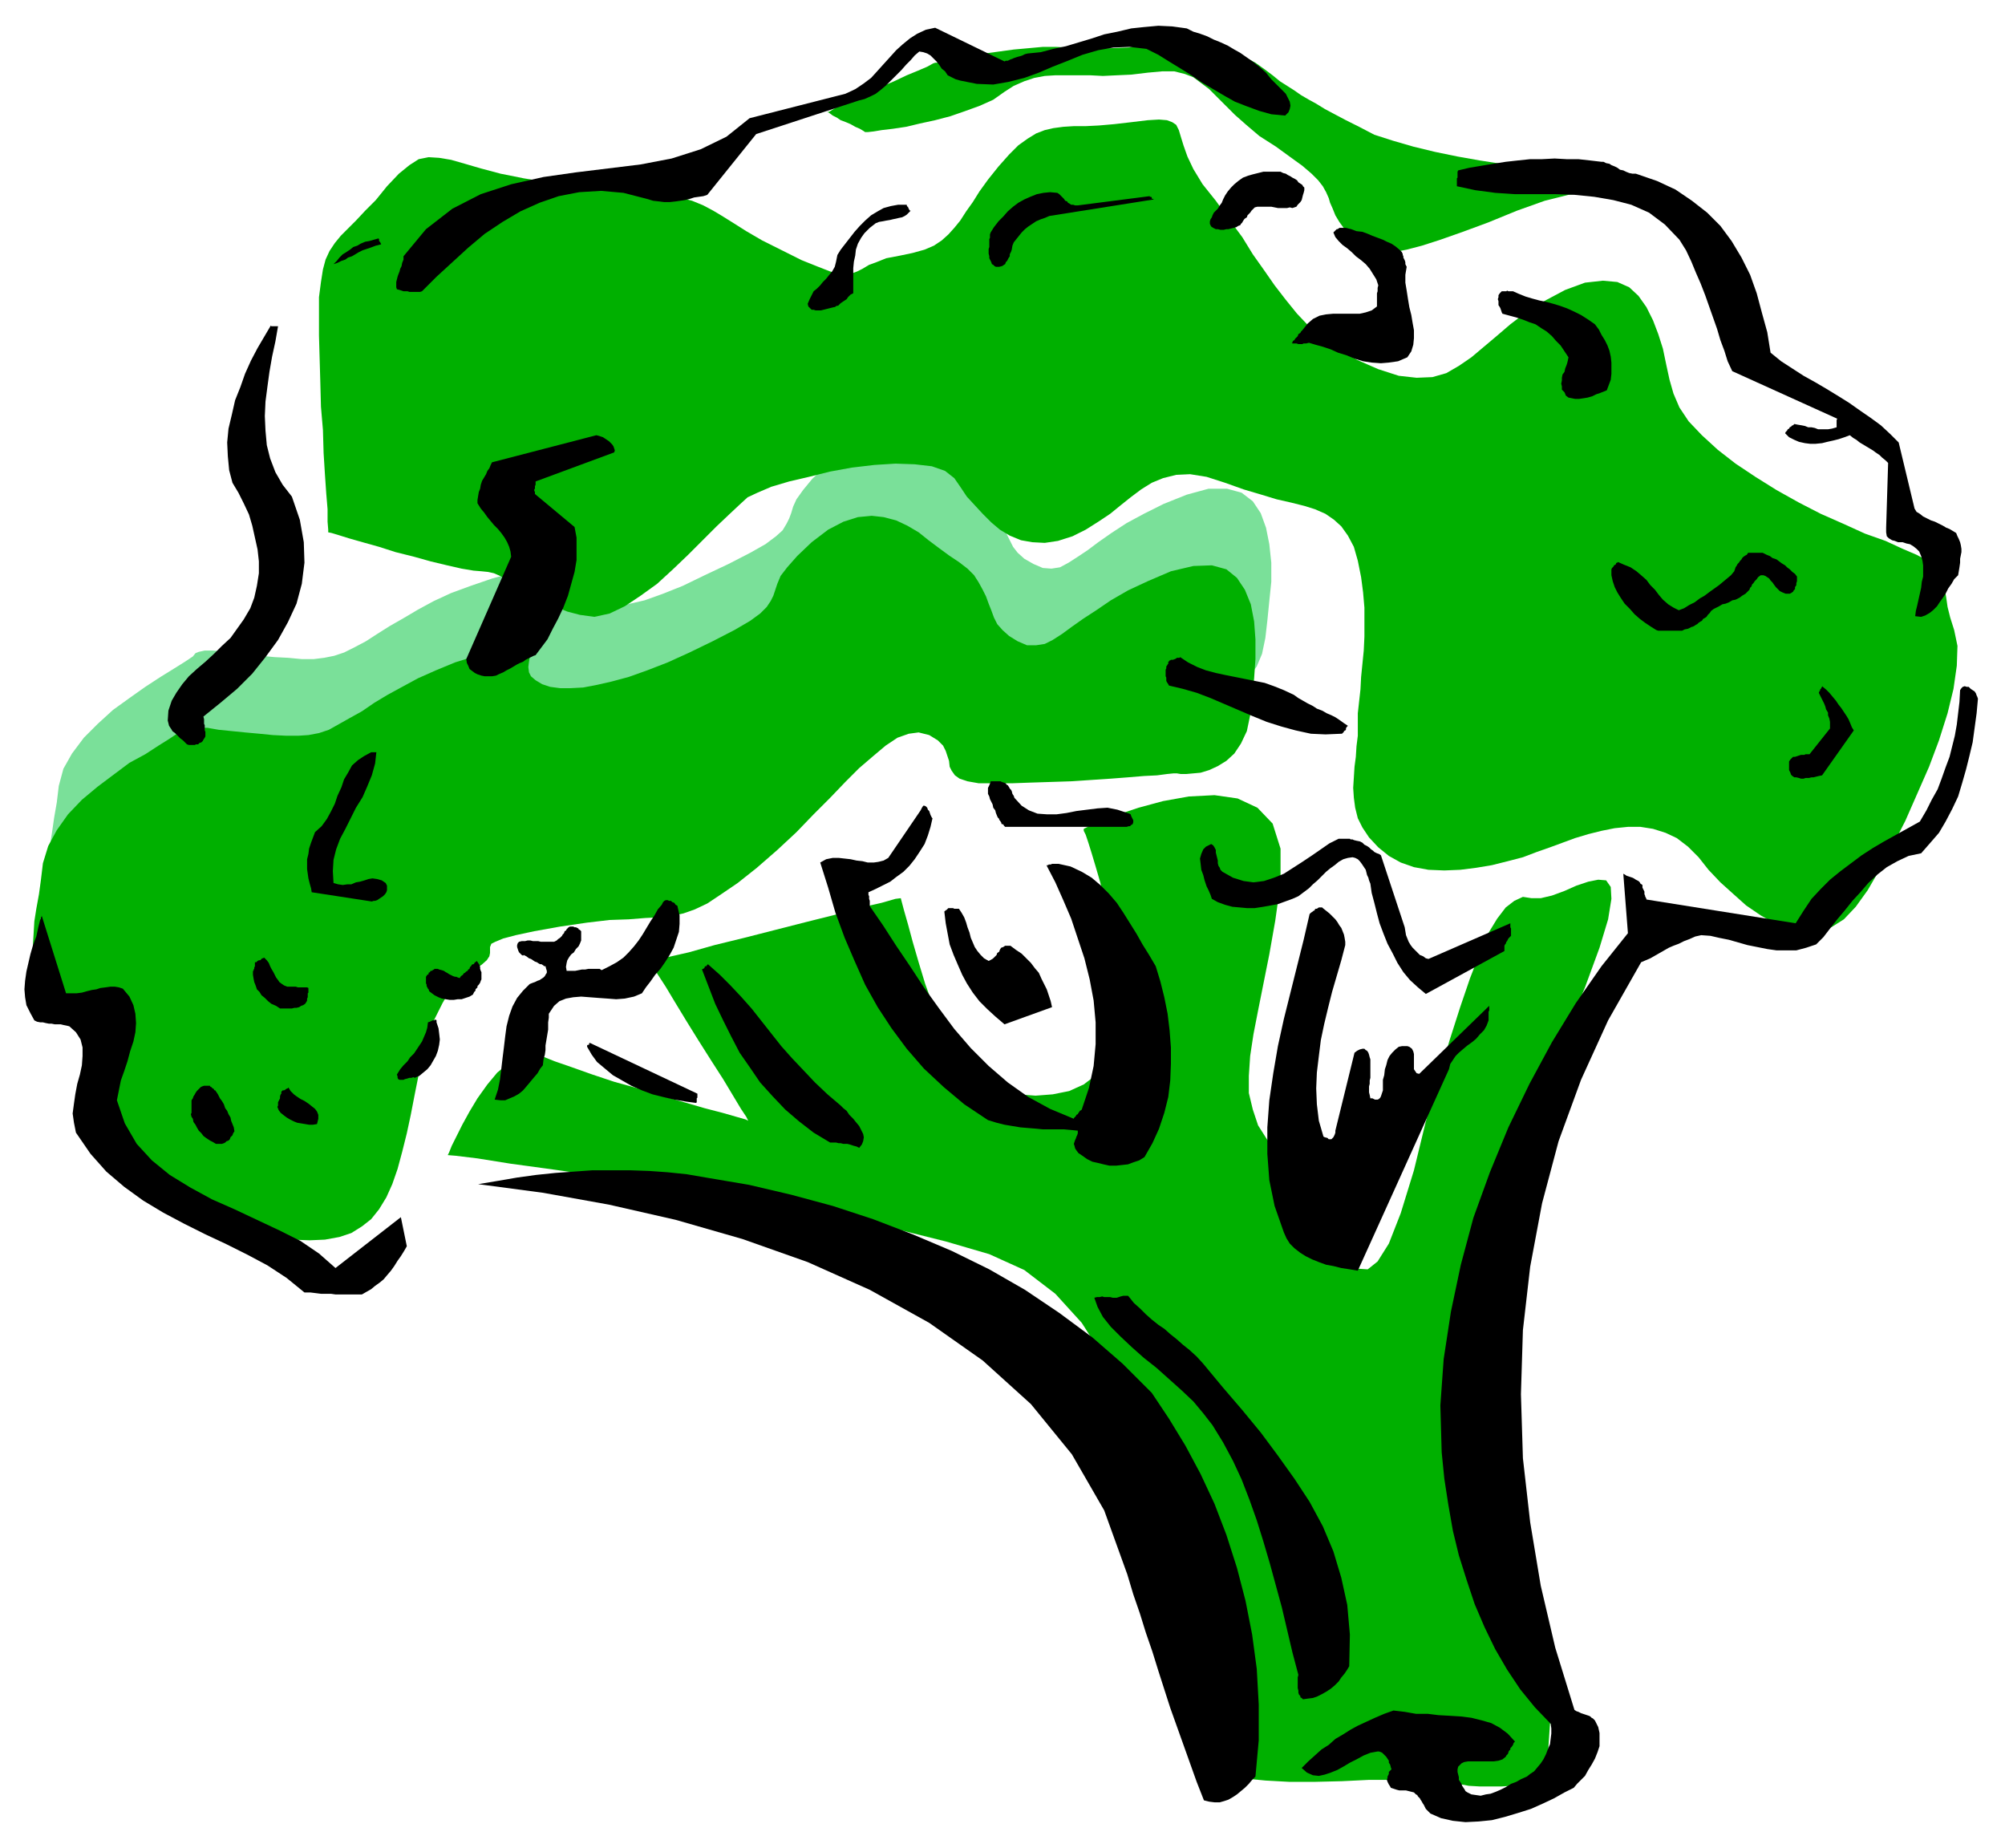
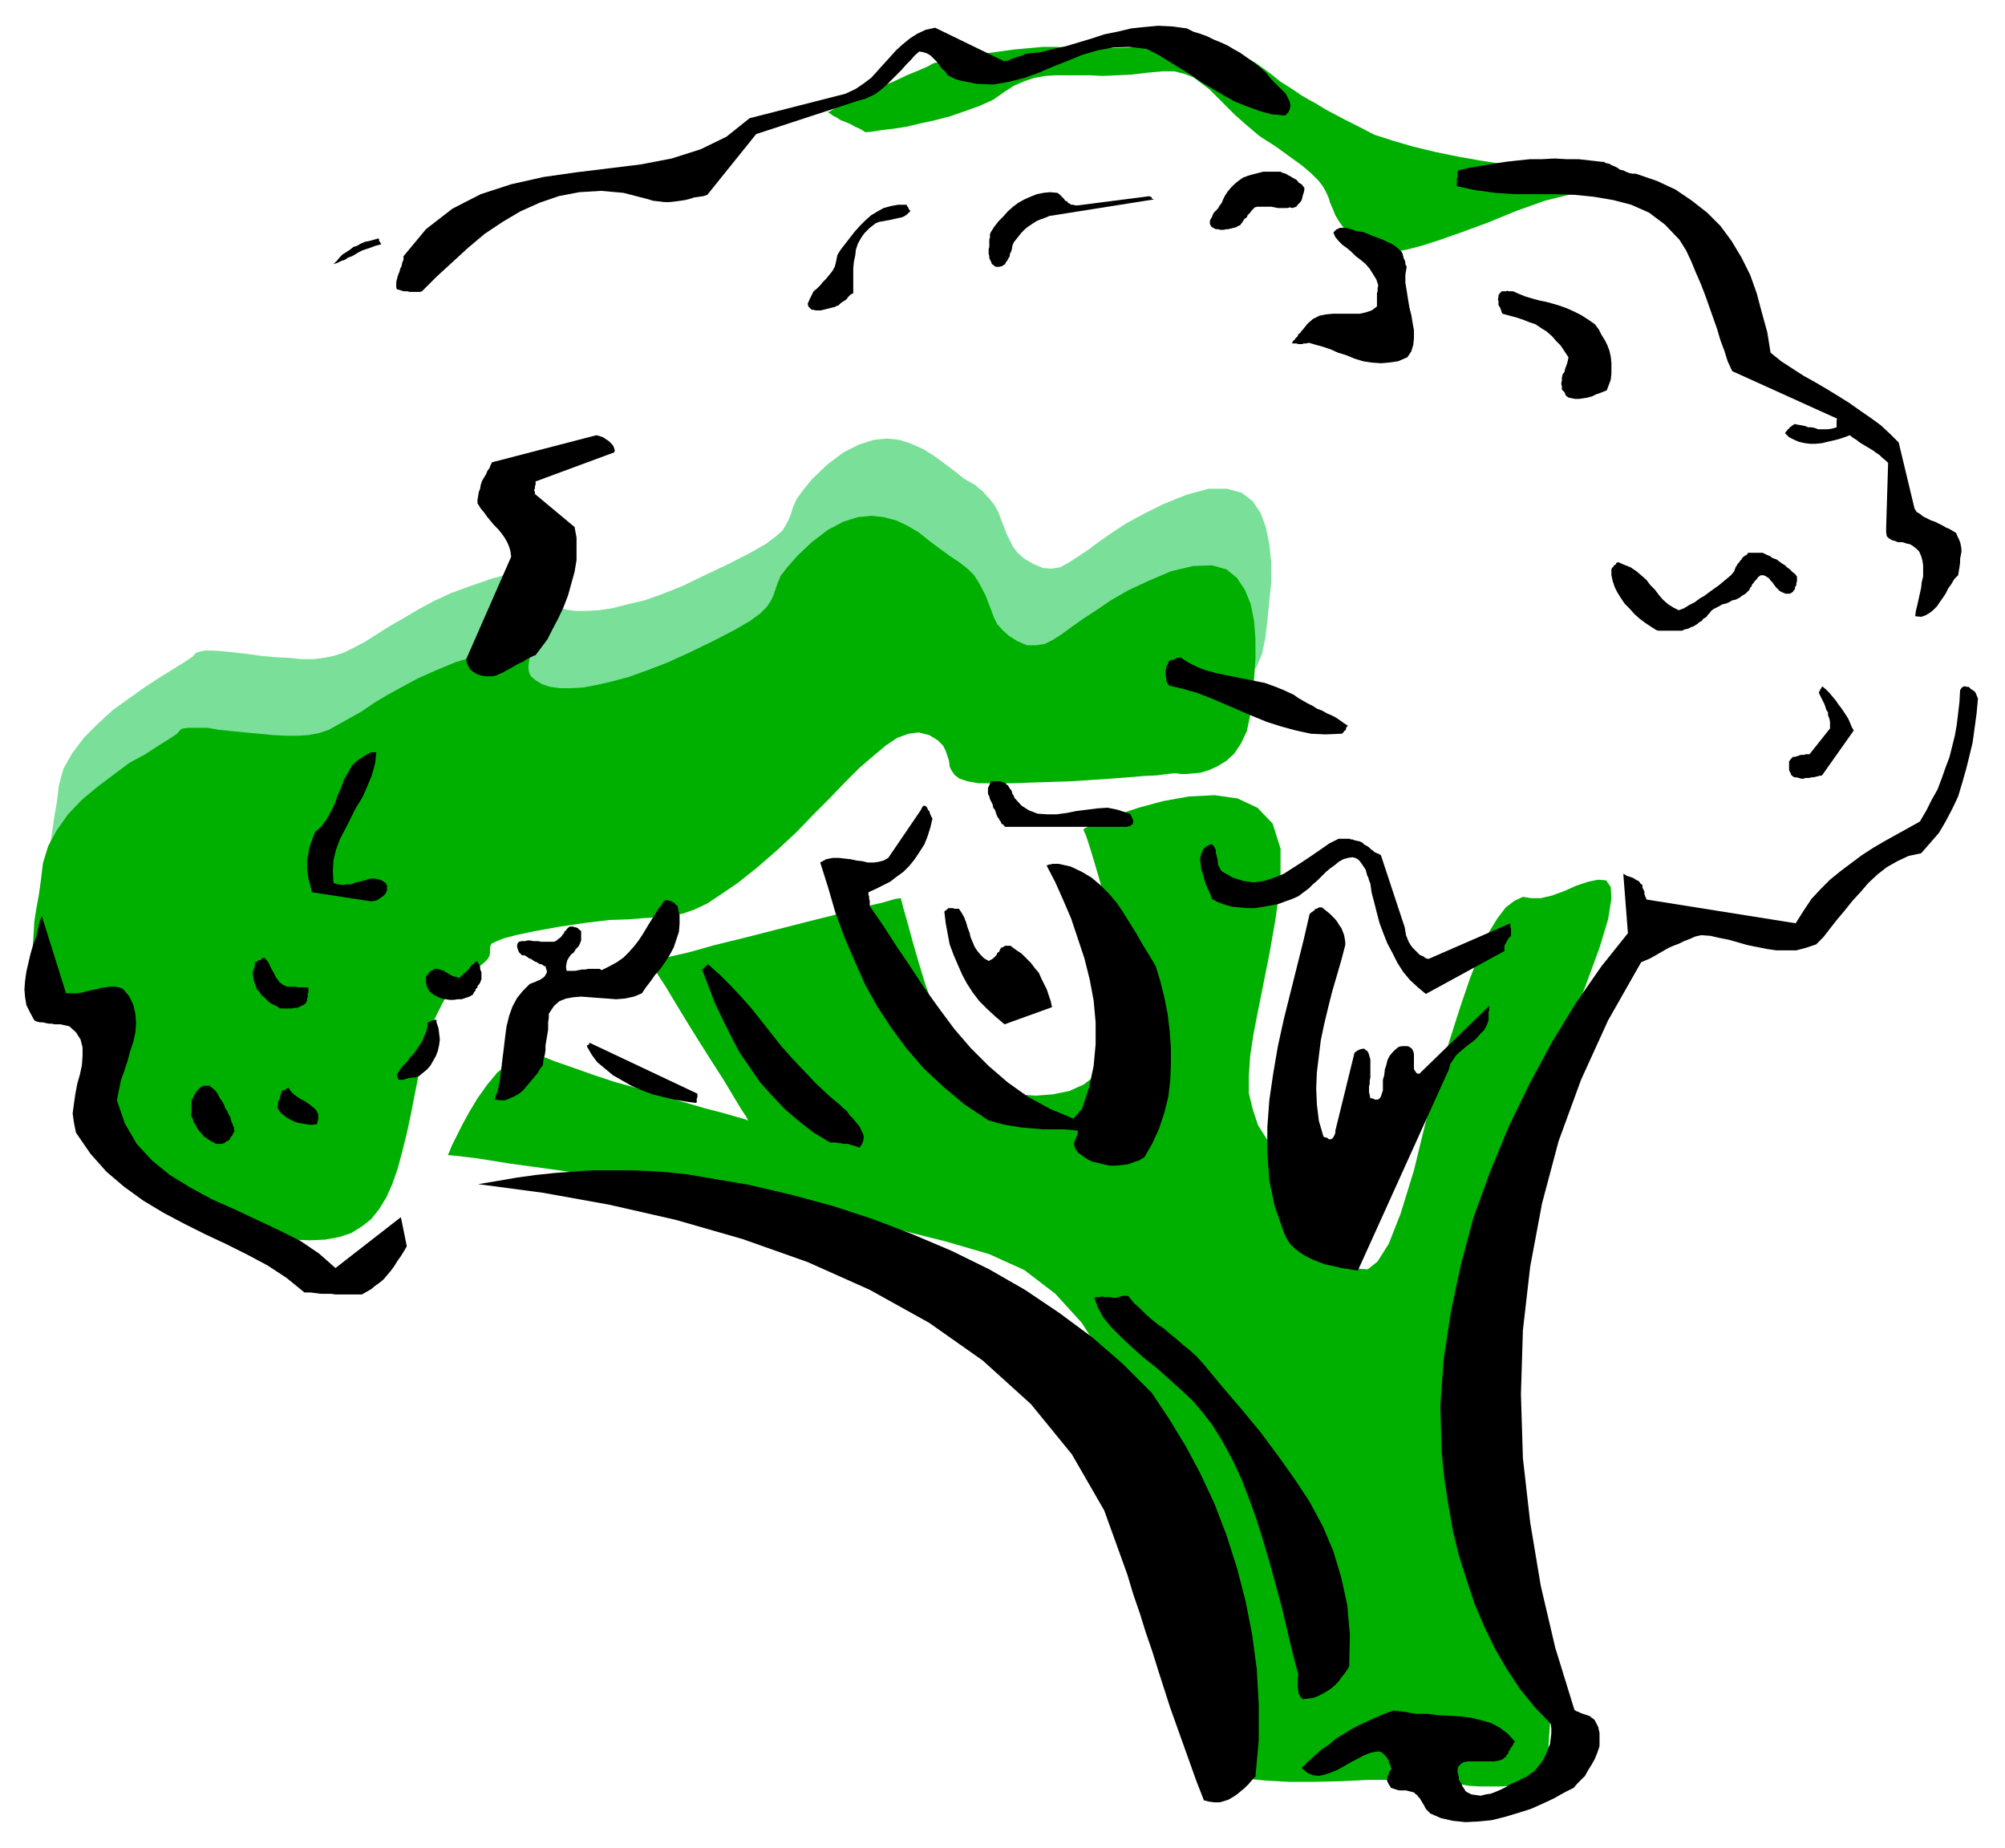
<svg xmlns="http://www.w3.org/2000/svg" xmlns:ns1="http://sodipodi.sourceforge.net/DTD/sodipodi-0.dtd" xmlns:ns2="http://www.inkscape.org/namespaces/inkscape" version="1.0" width="129.808mm" height="119.623mm" id="svg77" ns1:docname="CCM00713.WMF">
  <ns1:namedview pagecolor="#ffffff" bordercolor="#666666" borderopacity="1" objecttolerance="10" gridtolerance="10" guidetolerance="10" ns2:pageopacity="0" ns2:pageshadow="2" ns2:window-width="640" ns2:window-height="480" id="namedview79" />
  <defs id="defs3">
    <pattern id="WMFhbasepattern" patternUnits="userSpaceOnUse" width="6" height="6" x="0" y="0" />
  </defs>
  <path style="fill:#7ae099;fill-rule:evenodd;fill-opacity:1;stroke:none;" d="  M 47.834,159.81   L 47.187,160.618   L 45.248,161.911   L 42.662,163.527   L 39.269,165.627   L 35.552,168.051   L 31.674,170.798   L 27.634,173.707   L 23.917,177.1   L 20.523,180.493   L 17.614,184.371   L 15.514,188.088   L 14.382,192.289   L 13.898,196.329   L 13.251,200.045   L 12.766,203.439   L 12.282,206.509   L 11.958,209.256   L 11.958,211.841   L 11.958,214.265   L 12.12,216.366   L 12.605,217.982   L 13.413,219.759   L 14.382,221.052   L 15.675,222.344   L 17.453,223.476   L 19.23,224.445   L 21.17,225.253   L 23.27,225.899   L 25.371,226.869   L 27.31,227.838   L 29.088,228.97   L 30.866,230.424   L 32.158,232.201   L 33.128,234.464   L 33.613,237.211   L 33.613,240.442   L 33.128,243.997   L 32.32,247.067   L 31.189,249.653   L 30.058,252.077   L 29.088,254.339   L 28.28,256.278   L 27.957,258.217   L 28.118,260.156   L 29.088,262.095   L 30.704,264.034   L 33.451,266.135   L 37.33,268.397   L 41.208,270.659   L 44.117,272.437   L 46.056,274.053   L 47.349,275.345   L 48.48,276.476   L 49.288,277.446   L 50.258,278.254   L 51.712,279.062   L 53.49,279.87   L 56.237,280.839   L 59.954,281.809   L 64.963,282.778   L 70.458,283.909   L 75.306,284.394   L 79.507,284.717   L 83.386,284.394   L 86.779,283.909   L 89.688,282.778   L 92.273,281.324   L 94.697,279.385   L 96.637,276.961   L 98.253,274.214   L 99.707,270.821   L 101,267.266   L 102.293,263.065   L 103.262,258.54   L 104.232,253.854   L 105.363,249.006   L 106.333,243.997   L 107.464,239.311   L 108.757,234.787   L 110.211,230.424   L 111.989,226.546   L 113.928,223.314   L 116.352,220.567   L 119.099,218.79   L 121.523,217.335   L 122.977,216.204   L 123.462,215.235   L 123.624,214.265   L 123.624,213.619   L 123.624,212.811   L 123.947,212.164   L 124.917,211.518   L 127.017,210.71   L 130.088,209.902   L 134.613,208.933   L 140.753,207.802   L 147.541,206.832   L 153.035,206.186   L 157.721,206.024   L 161.761,205.701   L 164.993,205.539   L 168.064,205.216   L 170.973,204.731   L 173.881,203.762   L 176.952,202.146   L 180.345,200.045   L 184.385,197.137   L 189.072,193.42   L 194.081,189.057   L 198.606,184.856   L 202.969,180.493   L 206.848,176.615   L 210.726,172.576   L 214.12,169.182   L 217.352,166.112   L 220.422,163.527   L 223.331,161.749   L 226.078,160.618   L 228.664,160.456   L 231.249,160.941   L 233.189,162.234   L 234.481,163.527   L 235.289,164.981   L 235.774,166.274   L 235.936,167.405   L 236.259,168.859   L 236.744,169.99   L 237.552,170.96   L 238.521,171.768   L 240.461,172.414   L 243.208,172.899   L 246.925,172.899   L 251.288,172.899   L 255.974,172.737   L 260.984,172.576   L 265.832,172.414   L 270.841,172.091   L 275.528,171.768   L 279.891,171.444   L 283.769,171.121   L 286.84,170.96   L 289.425,170.636   L 290.88,170.475   L 291.526,170.475   L 291.849,170.475   L 292.657,170.636   L 293.95,170.636   L 295.728,170.475   L 297.505,170.313   L 299.606,169.667   L 301.868,168.697   L 303.969,167.405   L 305.747,165.466   L 307.524,163.042   L 308.817,159.972   L 309.625,156.094   L 310.11,151.892   L 310.595,147.045   L 311.08,142.359   L 311.08,137.673   L 310.595,133.148   L 309.787,129.108   L 308.494,125.554   L 306.555,122.645   L 303.808,120.544   L 300.252,119.575   L 295.728,119.575   L 290.395,121.029   L 284.739,123.291   L 279.891,125.715   L 275.689,127.977   L 271.972,130.401   L 268.74,132.663   L 266.155,134.602   L 263.731,136.218   L 261.469,137.673   L 259.368,138.804   L 257.267,139.127   L 255.166,138.965   L 252.904,137.996   L 250.641,136.703   L 249.025,135.249   L 247.894,133.794   L 247.086,132.179   L 246.278,130.563   L 245.632,128.785   L 244.985,127.169   L 244.339,125.392   L 243.369,123.614   L 242.077,121.999   L 240.461,120.221   L 238.521,118.605   L 235.936,117.151   L 233.512,115.212   L 230.926,113.273   L 228.502,111.495   L 225.917,109.88   L 223.008,108.587   L 220.099,107.617   L 217.029,107.294   L 213.797,107.617   L 210.241,108.748   L 206.363,110.687   L 202.323,113.758   L 198.768,117.151   L 196.505,119.898   L 194.889,122.16   L 194.081,123.938   L 193.597,125.554   L 193.112,126.846   L 192.465,128.139   L 191.496,129.755   L 189.88,131.209   L 187.294,133.148   L 183.577,135.249   L 178.245,137.996   L 172.427,140.743   L 167.094,143.328   L 162.246,145.267   L 157.721,146.883   L 153.52,147.853   L 149.803,148.822   L 146.409,149.307   L 143.501,149.468   L 140.753,149.468   L 138.491,149.145   L 136.552,148.499   L 134.774,147.691   L 133.643,146.721   L 133.158,145.59   L 132.997,144.298   L 133.32,143.167   L 133.481,142.035   L 133.481,140.904   L 133.32,140.258   L 132.512,139.773   L 131.057,139.45   L 128.633,139.773   L 125.078,140.258   L 120.392,141.551   L 115.221,143.328   L 110.373,145.106   L 106.171,147.045   L 102.293,149.145   L 98.737,151.246   L 95.344,153.185   L 92.273,155.124   L 89.526,156.902   L 86.779,158.356   L 84.194,159.649   L 81.77,160.456   L 79.346,160.941   L 76.76,161.264   L 73.851,161.264   L 70.458,160.941   L 67.226,160.78   L 63.832,160.456   L 60.438,159.972   L 57.368,159.649   L 54.459,159.325   L 52.035,159.164   L 50.096,159.164   L 48.642,159.487   L 47.834,159.81   L 47.834,159.81  z " id="path5" />
  <path style="fill:#00b000;fill-rule:evenodd;fill-opacity:1;stroke:none;" d="  M 410.787,55.101   L 408.848,54.617   L 406.908,53.647   L 405.292,52.516   L 403.515,51.062   L 401.414,49.607   L 398.99,48.476   L 396.243,47.507   L 392.849,47.022   L 388.809,47.022   L 383.8,47.668   L 377.982,49.123   L 371.195,51.546   L 364.084,54.455   L 357.944,56.717   L 352.449,58.656   L 347.924,60.111   L 344.208,61.08   L 340.814,61.726   L 338.228,61.726   L 335.804,61.565   L 333.865,60.757   L 332.088,59.626   L 330.472,58.172   L 329.017,56.071   L 327.724,54.293   L 326.755,52.678   L 326.108,51.062   L 325.462,49.607   L 325.139,48.476   L 324.492,47.022   L 323.684,45.568   L 322.553,44.113   L 320.937,42.498   L 318.675,40.558   L 315.766,38.458   L 312.211,35.872   L 308.171,33.287   L 304.939,30.54   L 302.192,28.116   L 299.929,25.854   L 297.828,23.753   L 295.889,21.814   L 293.95,20.36   L 292.011,18.906   L 289.91,18.098   L 287.324,17.451   L 284.416,17.451   L 280.86,17.775   L 276.82,18.259   L 273.265,18.421   L 269.872,18.583   L 266.801,18.421   L 263.731,18.421   L 260.822,18.421   L 258.237,18.421   L 255.651,18.583   L 253.065,19.067   L 250.641,19.875   L 248.056,21.006   L 245.793,22.461   L 243.046,24.4   L 239.814,25.854   L 236.259,27.147   L 232.542,28.439   L 228.825,29.409   L 225.109,30.217   L 221.715,31.025   L 218.483,31.51   L 215.736,31.833   L 213.797,32.156   L 212.342,32.318   L 212.019,32.318   L 211.696,32.318   L 211.211,31.994   L 210.403,31.51   L 209.272,31.025   L 208.141,30.378   L 207.009,29.894   L 205.717,29.409   L 204.747,28.763   L 203.777,28.278   L 203.131,27.793   L 202.646,27.47   L 202.323,27.47   L 202.969,27.308   L 204.262,26.5   L 206.363,25.531   L 209.11,24.4   L 212.181,22.945   L 215.413,21.33   L 218.806,19.875   L 221.877,18.421   L 224.624,17.29   L 226.886,16.32   L 228.341,15.512   L 228.825,15.351   L 229.31,15.351   L 230.441,15.028   L 232.381,14.543   L 234.805,14.22   L 237.713,13.573   L 240.945,13.089   L 244.501,12.604   L 248.056,12.119   L 251.611,11.796   L 255.166,11.473   L 258.398,11.473   L 261.469,11.634   L 264.377,11.796   L 267.771,11.796   L 271.811,11.796   L 275.851,11.634   L 280.214,11.311   L 284.577,11.311   L 289.102,11.311   L 293.465,11.473   L 297.505,11.796   L 301.06,12.604   L 304.454,13.897   L 307.201,15.351   L 309.464,16.967   L 311.403,18.421   L 313.18,19.875   L 314.958,21.006   L 316.736,22.137   L 318.352,23.269   L 320.291,24.4   L 322.068,25.369   L 324.169,26.662   L 326.593,27.955   L 329.34,29.409   L 332.572,31.025   L 336.289,32.964   L 340.814,34.418   L 345.824,35.872   L 351.156,37.165   L 356.651,38.296   L 362.145,39.266   L 367.316,40.074   L 372.003,40.882   L 376.043,41.366   L 379.275,41.69   L 381.214,42.013   L 382.022,42.013   L 382.345,42.013   L 383.638,42.336   L 385.416,42.821   L 387.84,43.305   L 390.425,43.79   L 393.334,44.437   L 396.081,45.083   L 398.828,45.568   L 401.091,46.052   L 403.03,46.537   L 404.323,46.699   L 404.808,46.699   L 410.787,55.101   L 410.787,55.101  z " id="path7" />
-   <path style="fill:#00b000;fill-rule:evenodd;fill-opacity:1;stroke:none;" d="  M 80.315,130.24   L 81.123,130.401   L 82.739,130.886   L 85.325,131.694   L 88.718,132.663   L 92.758,133.794   L 96.798,135.087   L 101.323,136.218   L 105.363,137.349   L 109.403,138.319   L 112.958,139.127   L 115.867,139.612   L 117.806,139.773   L 119.422,139.935   L 120.877,140.258   L 122.331,140.904   L 123.785,141.712   L 125.563,142.843   L 127.179,143.813   L 128.957,144.944   L 131.057,146.237   L 133.481,147.368   L 136.067,148.499   L 138.814,149.63   L 141.885,150.438   L 145.44,150.923   L 149.157,150.115   L 152.873,148.337   L 156.752,145.752   L 160.792,142.843   L 164.67,139.288   L 168.387,135.734   L 171.942,132.179   L 175.336,128.785   L 178.406,125.877   L 180.992,123.453   L 182.931,121.675   L 185.355,120.544   L 188.749,119.09   L 193.112,117.797   L 197.96,116.666   L 203.131,115.374   L 208.464,114.404   L 213.958,113.758   L 219.129,113.434   L 223.816,113.596   L 228.017,114.081   L 231.249,115.212   L 233.512,116.989   L 234.966,119.09   L 236.582,121.514   L 238.521,123.614   L 240.461,125.715   L 242.561,127.816   L 244.662,129.593   L 247.086,131.048   L 249.833,132.179   L 252.581,132.663   L 255.651,132.825   L 258.883,132.34   L 262.438,131.209   L 265.67,129.593   L 268.74,127.654   L 271.649,125.715   L 274.235,123.614   L 276.659,121.675   L 279.244,119.736   L 281.83,118.121   L 284.577,116.989   L 287.809,116.181   L 291.203,116.02   L 295.243,116.666   L 299.768,118.121   L 304.292,119.736   L 308.656,121.029   L 312.372,122.16   L 315.928,122.968   L 319.16,123.776   L 321.745,124.584   L 324.331,125.715   L 326.432,127.169   L 328.209,128.785   L 329.825,131.048   L 331.28,133.794   L 332.249,137.188   L 333.057,141.228   L 333.542,144.944   L 333.865,148.661   L 333.865,152.377   L 333.865,155.77   L 333.704,159.164   L 333.38,162.395   L 333.057,165.627   L 332.896,168.697   L 332.572,171.606   L 332.249,174.515   L 332.249,177.1   L 332.249,180.009   L 331.926,182.594   L 331.764,185.179   L 331.441,187.603   L 331.28,190.189   L 331.118,192.774   L 331.28,195.198   L 331.603,197.622   L 332.249,200.207   L 333.38,202.469   L 334.996,204.893   L 337.259,207.317   L 339.844,209.417   L 342.753,211.033   L 345.985,212.164   L 349.54,212.811   L 353.419,212.972   L 357.297,212.811   L 361.176,212.326   L 365.054,211.68   L 368.932,210.71   L 372.649,209.741   L 376.043,208.448   L 379.275,207.317   L 382.345,206.186   L 385.416,205.055   L 388.648,204.085   L 391.88,203.277   L 395.112,202.631   L 398.344,202.308   L 401.414,202.308   L 404.484,202.792   L 407.555,203.762   L 410.302,205.055   L 413.049,207.155   L 415.635,209.741   L 418.059,212.811   L 420.968,215.881   L 424.2,218.79   L 427.27,221.537   L 430.825,223.96   L 434.219,225.899   L 437.774,227.354   L 441.329,227.838   L 444.884,227.838   L 448.116,226.869   L 451.187,224.93   L 454.095,221.86   L 457.004,217.82   L 459.913,212.811   L 462.983,207.155   L 466.215,200.853   L 469.124,194.228   L 472.033,187.603   L 474.457,181.14   L 476.558,174.515   L 478.012,168.536   L 478.82,162.88   L 478.982,158.033   L 478.174,154.155   L 477.204,151.084   L 476.558,148.499   L 476.235,146.237   L 475.911,144.298   L 475.588,142.682   L 475.103,141.066   L 474.295,139.773   L 473.003,138.319   L 471.387,137.026   L 468.963,135.734   L 465.569,134.279   L 461.367,132.34   L 456.358,130.563   L 451.025,128.139   L 445.531,125.715   L 440.198,122.968   L 434.704,119.898   L 429.532,116.666   L 424.684,113.434   L 420.321,110.041   L 416.443,106.486   L 413.211,103.093   L 410.948,99.7   L 409.494,96.306   L 408.524,92.913   L 407.716,89.196   L 406.908,85.318   L 405.777,81.763   L 404.484,78.37   L 402.868,75.138   L 400.929,72.391   L 398.667,70.291   L 395.758,68.998   L 392.203,68.675   L 387.84,69.159   L 382.992,70.937   L 377.82,73.684   L 373.619,76.269   L 369.579,79.339   L 366.185,82.248   L 363.115,84.833   L 360.044,87.419   L 356.974,89.52   L 353.904,91.297   L 350.51,92.266   L 346.632,92.428   L 342.268,91.943   L 337.259,90.327   L 332.088,88.065   L 327.724,85.641   L 323.684,82.894   L 320.452,79.986   L 317.382,76.754   L 314.635,73.361   L 311.888,69.806   L 309.302,66.089   L 306.555,62.211   L 303.969,58.01   L 300.737,53.647   L 297.505,49.123   L 294.273,45.083   L 292.011,41.366   L 290.556,38.296   L 289.587,35.549   L 288.94,33.449   L 288.456,31.833   L 287.809,30.54   L 286.84,29.894   L 285.547,29.409   L 283.608,29.247   L 280.86,29.409   L 276.82,29.894   L 272.619,30.378   L 268.902,30.702   L 265.67,30.863   L 262.761,30.863   L 260.176,31.025   L 257.752,31.348   L 255.651,31.833   L 253.55,32.641   L 251.449,33.933   L 249.187,35.549   L 246.925,37.811   L 244.339,40.72   L 241.753,43.952   L 239.653,46.86   L 238.037,49.446   L 236.421,51.708   L 234.966,53.97   L 233.512,55.748   L 232.057,57.364   L 230.441,58.818   L 228.502,60.111   L 226.24,61.08   L 223.331,61.888   L 220.261,62.534   L 216.867,63.181   L 214.443,64.15   L 212.665,64.797   L 211.049,65.766   L 209.757,66.412   L 208.464,66.897   L 207.009,67.22   L 205.232,67.059   L 203.131,66.412   L 200.222,65.281   L 196.182,63.665   L 191.334,61.242   L 186.486,58.818   L 182.608,56.556   L 179.537,54.617   L 176.952,53.001   L 174.528,51.546   L 172.104,50.254   L 169.357,49.123   L 166.286,48.315   L 162.246,47.507   L 157.237,46.86   L 150.934,46.214   L 143.016,45.568   L 135.097,44.76   L 128.149,43.629   L 122.493,42.498   L 117.645,41.205   L 113.766,40.074   L 110.373,39.104   L 107.464,38.619   L 104.878,38.458   L 102.454,38.943   L 100.192,40.397   L 97.606,42.498   L 94.697,45.568   L 91.95,48.961   L 89.365,51.546   L 87.102,53.97   L 85.163,55.909   L 83.386,57.687   L 81.931,59.464   L 80.638,61.403   L 79.669,63.504   L 79.022,65.928   L 78.538,68.998   L 78.053,72.714   L 78.053,76.916   L 78.053,82.086   L 78.214,87.742   L 78.376,93.398   L 78.538,99.538   L 79.022,105.194   L 79.184,110.849   L 79.507,116.02   L 79.83,120.706   L 80.154,124.584   L 80.154,127.654   L 80.315,129.593   L 80.315,130.24   L 80.315,130.24  z " id="path9" />
  <path style="fill:#00b000;fill-rule:evenodd;fill-opacity:1;stroke:none;" d="  M 44.117,178.554   L 43.309,179.524   L 41.37,180.816   L 38.784,182.432   L 35.552,184.533   L 31.674,186.634   L 27.795,189.542   L 23.917,192.451   L 20.038,195.683   L 16.645,199.237   L 13.898,203.116   L 11.797,206.994   L 10.504,211.195   L 10.019,215.235   L 9.534,218.79   L 8.888,222.344   L 8.403,225.415   L 8.242,228.162   L 8.08,230.747   L 8.08,233.009   L 8.403,235.11   L 8.888,236.887   L 9.534,238.503   L 10.504,239.958   L 11.958,241.25   L 13.574,242.381   L 15.514,243.189   L 17.453,243.997   L 19.554,244.805   L 21.493,245.613   L 23.594,246.583   L 25.371,247.875   L 27.149,249.33   L 28.442,251.107   L 29.411,253.208   L 29.896,256.116   L 29.896,259.348   L 29.411,262.741   L 28.603,265.812   L 27.472,268.559   L 26.341,270.982   L 25.21,273.245   L 24.563,275.184   L 24.078,277.123   L 24.24,278.9   L 25.21,280.839   L 26.987,282.778   L 29.573,284.879   L 33.613,287.303   L 37.491,289.403   L 40.238,291.342   L 42.178,292.958   L 43.632,294.251   L 44.763,295.382   L 45.571,296.352   L 46.541,297.16   L 47.834,297.967   L 49.773,298.775   L 52.358,299.583   L 56.237,300.553   L 61.085,301.684   L 66.579,302.653   L 71.427,303.3   L 75.79,303.461   L 79.507,303.3   L 83.062,302.653   L 85.971,301.684   L 88.557,300.068   L 90.819,298.291   L 92.758,295.867   L 94.536,292.958   L 95.99,289.726   L 97.283,286.01   L 98.414,281.809   L 99.545,277.284   L 100.515,272.76   L 101.485,267.751   L 102.454,262.903   L 103.747,258.217   L 104.878,253.531   L 106.333,249.33   L 108.272,245.452   L 110.211,242.058   L 112.635,239.473   L 115.382,237.534   L 117.806,236.079   L 119.099,234.948   L 119.745,233.979   L 119.907,233.171   L 119.907,232.524   L 119.907,231.717   L 120.23,230.909   L 121.2,230.424   L 123.139,229.616   L 126.209,228.808   L 130.734,227.838   L 137.037,226.707   L 143.662,225.738   L 149.157,225.091   L 153.843,224.93   L 157.883,224.607   L 161.277,224.445   L 164.347,224.122   L 167.256,223.476   L 170.003,222.506   L 173.073,221.052   L 176.467,218.79   L 180.507,216.043   L 185.193,212.326   L 190.203,207.963   L 194.889,203.6   L 199.091,199.237   L 203.131,195.198   L 206.848,191.32   L 210.241,187.926   L 213.635,185.018   L 216.705,182.432   L 219.614,180.493   L 222.361,179.524   L 224.785,179.201   L 227.371,179.847   L 229.472,181.14   L 230.765,182.432   L 231.411,183.725   L 231.896,185.179   L 232.219,186.149   L 232.381,187.603   L 232.865,188.573   L 233.673,189.704   L 234.805,190.512   L 236.744,191.158   L 239.491,191.643   L 243.046,191.643   L 247.571,191.643   L 252.096,191.481   L 257.105,191.32   L 262.115,191.158   L 266.963,190.835   L 271.811,190.512   L 276.012,190.189   L 279.891,189.865   L 283.123,189.704   L 285.547,189.381   L 287.163,189.219   L 287.809,189.219   L 287.971,189.219   L 288.94,189.381   L 290.233,189.381   L 292.011,189.219   L 293.788,189.057   L 295.889,188.411   L 297.99,187.442   L 300.091,186.149   L 302.03,184.371   L 303.646,181.948   L 305.1,178.877   L 305.908,174.999   L 306.393,170.636   L 306.878,165.95   L 307.201,161.264   L 307.201,156.417   L 306.878,152.054   L 306.07,147.853   L 304.616,144.298   L 302.676,141.389   L 300.091,139.288   L 296.536,138.319   L 292.011,138.481   L 286.516,139.773   L 280.86,142.197   L 276.012,144.459   L 271.811,146.883   L 268.256,149.307   L 265.024,151.408   L 262.276,153.347   L 259.853,155.124   L 257.59,156.578   L 255.651,157.548   L 253.55,157.871   L 251.288,157.871   L 249.025,156.902   L 246.925,155.609   L 245.309,154.155   L 244.016,152.7   L 243.208,151.084   L 242.561,149.307   L 241.915,147.691   L 241.269,145.914   L 240.461,144.298   L 239.491,142.52   L 238.36,140.743   L 236.744,139.127   L 234.643,137.511   L 232.219,135.895   L 229.795,134.118   L 227.209,132.179   L 224.785,130.24   L 222.038,128.624   L 219.291,127.331   L 216.221,126.523   L 213.312,126.2   L 209.918,126.523   L 206.363,127.654   L 202.646,129.593   L 198.606,132.663   L 195.051,136.057   L 192.627,138.804   L 191.011,140.904   L 190.203,142.843   L 189.718,144.298   L 189.233,145.752   L 188.587,147.045   L 187.617,148.499   L 186.001,150.115   L 183.577,151.892   L 179.699,154.155   L 174.366,156.902   L 168.71,159.649   L 163.377,162.072   L 158.368,164.011   L 153.843,165.627   L 149.641,166.758   L 146.086,167.566   L 142.693,168.213   L 139.622,168.374   L 137.037,168.374   L 134.613,168.051   L 132.673,167.405   L 131.057,166.435   L 129.926,165.466   L 129.441,164.496   L 129.28,163.203   L 129.441,161.911   L 129.603,160.941   L 129.765,159.81   L 129.441,159.002   L 128.633,158.517   L 127.179,158.356   L 124.917,158.517   L 121.361,159.164   L 116.513,160.456   L 111.342,162.072   L 106.656,164.011   L 102.293,165.95   L 98.414,168.051   L 94.859,169.99   L 91.627,171.929   L 88.557,174.03   L 85.648,175.646   L 83.062,177.1   L 80.477,178.554   L 78.053,179.362   L 75.467,179.847   L 73.043,180.009   L 69.973,180.009   L 66.741,179.847   L 63.509,179.524   L 59.954,179.201   L 56.722,178.877   L 53.49,178.554   L 50.742,178.069   L 48.318,178.069   L 46.218,178.069   L 44.763,178.231   L 44.117,178.554   L 44.117,178.554  z " id="path11" />
  <path style="fill:#00b000;fill-rule:evenodd;fill-opacity:1;stroke:none;" d="  M 379.275,421.744   L 378.305,436.125   L 377.982,436.125   L 377.174,436.286   L 375.881,436.448   L 374.265,436.61   L 372.164,436.933   L 369.902,436.933   L 367.316,437.094   L 364.731,437.094   L 362.145,437.094   L 359.398,436.933   L 356.812,436.448   L 354.388,435.963   L 350.995,435.478   L 346.632,435.478   L 341.137,435.478   L 334.996,435.478   L 328.371,435.802   L 321.745,435.963   L 315.443,435.963   L 309.625,435.64   L 304.616,435.155   L 300.737,434.186   L 298.313,432.893   L 297.667,431.116   L 297.828,428.853   L 297.667,426.106   L 297.505,423.036   L 297.182,419.804   L 296.697,416.411   L 296.051,412.856   L 295.404,409.301   L 294.435,405.585   L 293.465,402.191   L 292.496,398.637   L 291.526,395.566   L 290.395,392.658   L 288.94,388.941   L 287.648,383.286   L 285.87,376.337   L 283.931,368.258   L 281.345,359.371   L 278.275,350.16   L 274.558,340.95   L 270.033,332.062   L 264.7,323.66   L 258.237,316.55   L 250.641,310.733   L 242.077,306.855   L 231.573,303.785   L 219.291,300.714   L 205.555,297.967   L 191.011,295.059   L 176.467,292.473   L 161.761,290.05   L 148.025,287.949   L 135.582,286.172   L 124.917,284.717   L 116.837,283.425   L 111.504,282.778   L 109.565,282.617   L 109.888,281.97   L 110.534,280.354   L 111.665,278.092   L 113.12,275.184   L 114.897,271.952   L 116.837,268.72   L 119.261,265.327   L 121.685,262.418   L 124.432,260.156   L 127.017,258.378   L 129.765,257.732   L 132.512,258.378   L 135.744,259.671   L 139.945,261.125   L 144.955,262.903   L 150.288,264.68   L 156.105,266.296   L 161.761,268.074   L 167.417,269.69   L 172.427,271.144   L 176.79,272.275   L 180.184,273.245   L 182.446,273.891   L 183.093,274.214   L 182.608,273.245   L 181.315,271.306   L 179.376,268.074   L 176.952,264.034   L 174.043,259.51   L 170.973,254.662   L 168.064,249.976   L 165.317,245.452   L 162.893,241.412   L 160.792,238.18   L 159.499,236.079   L 159.014,235.433   L 160.307,234.948   L 163.539,234.14   L 168.549,233.009   L 174.851,231.232   L 182.123,229.454   L 189.718,227.515   L 197.313,225.576   L 204.424,223.799   L 210.726,222.021   L 215.736,220.89   L 219.129,219.921   L 220.422,219.759   L 220.584,220.405   L 221.23,222.829   L 222.2,226.223   L 223.331,230.424   L 224.785,235.433   L 226.401,240.765   L 228.341,246.098   L 230.118,251.269   L 232.057,255.955   L 233.997,259.833   L 235.613,262.741   L 237.39,264.519   L 239.168,265.327   L 242.077,266.296   L 245.47,267.266   L 249.187,267.751   L 253.389,268.074   L 257.59,267.751   L 261.63,266.943   L 265.185,265.327   L 268.579,262.741   L 271.164,259.186   L 272.78,254.662   L 273.427,248.683   L 273.265,242.22   L 272.78,235.918   L 271.972,230.262   L 271.164,224.93   L 270.195,220.082   L 269.225,215.881   L 268.094,212.003   L 267.125,208.771   L 266.317,206.186   L 265.67,204.247   L 265.185,203.277   L 265.185,202.792   L 266.155,202.308   L 268.902,201.015   L 273.265,199.399   L 278.598,197.622   L 284.577,196.006   L 290.88,194.875   L 297.182,194.551   L 302.838,195.359   L 307.686,197.622   L 311.403,201.5   L 313.342,207.64   L 313.342,216.043   L 312.049,225.253   L 310.595,233.494   L 309.14,240.765   L 307.848,247.229   L 306.716,253.046   L 305.908,258.378   L 305.585,263.226   L 305.585,267.427   L 306.555,271.467   L 307.848,275.345   L 310.11,278.9   L 313.342,282.617   L 316.736,286.656   L 319.644,291.342   L 322.553,296.19   L 325.139,301.038   L 327.563,305.239   L 329.825,308.471   L 332.249,310.41   L 334.673,310.571   L 337.097,308.632   L 339.844,304.269   L 342.753,296.836   L 345.985,286.333   L 348.894,274.376   L 351.964,263.872   L 354.712,254.5   L 357.297,246.421   L 359.721,239.311   L 361.984,233.494   L 364.084,228.485   L 366.347,224.768   L 368.448,222.021   L 370.548,220.405   L 372.649,219.436   L 374.75,219.759   L 377.012,219.759   L 379.76,219.113   L 382.83,217.982   L 385.739,216.689   L 388.648,215.719   L 391.072,215.235   L 393.011,215.396   L 394.142,217.012   L 394.304,219.921   L 393.496,224.93   L 391.395,231.878   L 387.84,241.573   L 383.476,251.915   L 379.921,261.772   L 376.689,270.821   L 374.265,279.385   L 372.003,287.303   L 370.225,294.736   L 368.609,301.684   L 367.478,308.147   L 366.67,314.288   L 365.862,320.105   L 365.377,325.599   L 365.054,330.931   L 364.569,336.102   L 364.084,341.273   L 363.6,346.282   L 362.953,351.291   L 362.307,356.301   L 361.984,360.987   L 361.66,365.511   L 361.822,369.874   L 362.145,373.59   L 363.115,377.145   L 364.408,380.377   L 366.185,383.124   L 368.124,385.709   L 370.225,389.264   L 372.003,393.143   L 373.619,397.667   L 375.073,402.03   L 376.204,406.393   L 377.336,410.432   L 378.305,414.31   L 378.79,417.381   L 379.275,419.804   L 379.436,421.42   L 379.275,421.744   L 379.275,421.744  z " id="path13" />
  <path style="fill:#000000;fill-rule:evenodd;fill-opacity:1;stroke:none;" d="  M 290.395,6.948   L 286.84,6.464   L 283.446,6.302   L 279.891,6.625   L 276.82,6.948   L 273.427,7.756   L 270.195,8.403   L 267.286,9.372   L 264.054,10.342   L 260.822,11.311   L 257.752,11.957   L 254.681,12.765   L 251.449,13.089   L 250.803,13.25   L 250.157,13.573   L 249.672,13.735   L 249.025,13.897   L 248.541,14.058   L 248.056,14.22   L 247.733,14.381   L 247.248,14.543   L 246.925,14.704   L 246.601,14.866   L 246.117,14.866   L 245.793,15.028   L 228.825,6.787   L 226.563,7.271   L 224.462,8.241   L 222.685,9.372   L 220.907,10.826   L 219.291,12.281   L 217.837,13.897   L 216.221,15.674   L 214.766,17.29   L 213.15,19.067   L 211.211,20.522   L 209.272,21.814   L 206.848,22.945   L 183.416,28.924   L 177.76,33.449   L 171.457,36.519   L 164.347,38.781   L 156.752,40.235   L 148.833,41.205   L 140.915,42.174   L 132.997,43.305   L 125.078,45.083   L 117.645,47.507   L 110.696,51.062   L 104.232,56.071   L 98.737,62.696   L 98.737,63.504   L 98.414,64.312   L 98.253,65.12   L 97.929,65.766   L 97.768,66.412   L 97.445,67.22   L 97.283,67.705   L 97.121,68.352   L 96.96,68.998   L 96.96,69.644   L 96.96,70.291   L 97.121,70.775   L 97.768,70.937   L 98.253,71.099   L 98.737,71.26   L 99.222,71.26   L 99.707,71.26   L 100.192,71.422   L 100.838,71.422   L 101.323,71.422   L 101.808,71.422   L 102.293,71.422   L 102.777,71.422   L 103.262,71.26   L 106.817,67.705   L 110.696,64.15   L 114.574,60.595   L 118.614,57.202   L 122.977,54.293   L 127.341,51.708   L 132.027,49.607   L 136.713,47.992   L 141.723,47.022   L 147.056,46.699   L 152.55,47.184   L 158.206,48.638   L 159.822,49.123   L 161.277,49.284   L 162.569,49.446   L 163.862,49.446   L 165.317,49.284   L 166.448,49.123   L 167.579,48.961   L 168.872,48.638   L 169.841,48.315   L 170.973,48.153   L 172.104,47.992   L 173.073,47.668   L 185.032,32.802   L 210.241,24.561   L 211.534,24.238   L 212.989,23.592   L 214.281,22.945   L 215.736,21.814   L 216.867,20.845   L 218.16,19.552   L 219.291,18.421   L 220.584,17.128   L 221.715,15.836   L 222.846,14.704   L 223.816,13.573   L 224.947,12.604   L 225.917,12.765   L 226.886,13.089   L 227.694,13.573   L 228.341,14.22   L 229.149,15.028   L 229.795,15.836   L 230.441,16.805   L 231.249,17.451   L 231.896,18.421   L 232.865,18.906   L 233.835,19.391   L 234.966,19.714   L 239.006,20.522   L 243.046,20.683   L 246.763,20.037   L 250.641,19.067   L 254.197,17.775   L 257.59,16.32   L 261.307,14.866   L 264.862,13.412   L 268.74,12.281   L 272.457,11.634   L 276.336,11.473   L 280.537,11.957   L 283.446,13.412   L 286.032,15.028   L 288.94,16.805   L 291.526,18.421   L 294.112,20.198   L 296.859,21.814   L 299.606,23.43   L 302.192,24.884   L 305.1,26.016   L 308.171,27.147   L 311.08,27.955   L 314.473,28.278   L 315.281,27.47   L 315.604,26.662   L 315.766,25.854   L 315.604,24.884   L 315.12,23.915   L 314.635,22.945   L 313.665,21.976   L 312.857,21.168   L 312.049,20.36   L 311.08,19.391   L 310.433,18.583   L 309.787,17.775   L 308.332,16.482   L 306.716,15.189   L 305.1,14.058   L 303.484,12.927   L 302.03,12.119   L 300.414,11.15   L 298.636,10.342   L 297.02,9.695   L 295.404,8.887   L 293.627,8.241   L 292.011,7.756   L 290.395,6.948   L 290.395,6.948  z " id="path15" />
  <path style="fill:#000000;fill-rule:evenodd;fill-opacity:1;stroke:none;" d="  M 391.88,39.589   L 389.132,39.266   L 386.224,38.943   L 383.315,38.943   L 380.406,38.781   L 377.336,38.943   L 374.427,38.943   L 371.356,39.266   L 368.448,39.589   L 365.377,40.074   L 362.468,40.558   L 359.56,41.043   L 356.812,41.69   L 356.651,42.013   L 356.651,42.498   L 356.651,42.821   L 356.651,42.982   L 356.651,43.467   L 356.489,43.629   L 356.489,44.113   L 356.489,44.275   L 356.489,44.598   L 356.489,44.921   L 356.489,45.245   L 356.489,45.568   L 361.014,46.537   L 365.862,47.184   L 370.71,47.507   L 375.72,47.507   L 380.568,47.507   L 385.254,47.668   L 390.102,48.153   L 394.788,48.961   L 399.152,50.092   L 403.515,52.031   L 407.393,54.94   L 410.948,58.656   L 412.564,61.242   L 413.857,63.989   L 414.988,66.736   L 416.12,69.321   L 417.251,72.23   L 418.22,74.977   L 419.19,77.724   L 420.16,80.471   L 420.968,83.218   L 421.937,85.803   L 422.745,88.388   L 423.876,90.812   L 449.571,102.447   L 449.409,102.77   L 449.409,102.931   L 449.409,102.931   L 449.409,103.254   L 449.409,103.416   L 449.409,103.416   L 449.409,103.578   L 449.409,103.739   L 449.409,104.062   L 449.409,104.224   L 449.409,104.386   L 449.409,104.547   L 448.278,104.87   L 447.308,105.032   L 446.5,105.032   L 445.692,105.032   L 444.884,105.032   L 444.076,104.709   L 443.268,104.547   L 442.46,104.547   L 441.652,104.224   L 440.844,104.062   L 439.875,103.901   L 439.067,103.739   L 438.905,103.901   L 438.905,103.901   L 438.743,104.062   L 438.582,104.062   L 438.42,104.224   L 438.259,104.386   L 437.935,104.547   L 437.774,104.87   L 437.451,105.032   L 437.289,105.355   L 436.966,105.678   L 436.804,106.001   L 437.774,106.971   L 439.067,107.617   L 440.198,108.102   L 441.652,108.425   L 442.945,108.587   L 444.238,108.587   L 445.854,108.425   L 447.147,108.102   L 448.601,107.779   L 449.894,107.456   L 451.348,106.971   L 452.641,106.486   L 453.449,107.133   L 454.257,107.617   L 455.065,108.264   L 455.873,108.748   L 456.681,109.233   L 457.489,109.718   L 458.297,110.203   L 458.943,110.687   L 459.913,111.334   L 460.559,111.98   L 461.367,112.627   L 462.014,113.273   L 461.529,129.108   L 461.529,130.24   L 461.691,131.209   L 462.175,131.694   L 462.983,132.179   L 463.63,132.34   L 464.438,132.663   L 465.569,132.663   L 466.539,132.987   L 467.347,133.148   L 468.155,133.633   L 468.963,134.279   L 469.609,134.926   L 470.094,136.057   L 470.417,137.188   L 470.579,138.319   L 470.579,139.773   L 470.579,141.066   L 470.255,142.359   L 470.094,143.813   L 469.771,145.267   L 469.447,146.721   L 469.124,148.176   L 468.801,149.468   L 468.639,150.761   L 470.094,150.923   L 471.063,150.6   L 472.195,149.953   L 473.003,149.307   L 473.972,148.337   L 474.619,147.368   L 475.427,146.237   L 476.073,145.267   L 476.719,143.975   L 477.527,142.843   L 478.174,141.712   L 479.143,140.743   L 479.305,139.773   L 479.467,138.804   L 479.628,137.673   L 479.628,136.703   L 479.79,135.895   L 479.951,135.087   L 479.951,134.279   L 479.79,133.31   L 479.628,132.663   L 479.305,131.855   L 478.982,131.209   L 478.659,130.401   L 477.851,129.916   L 477.043,129.432   L 476.235,129.108   L 475.427,128.624   L 474.457,128.139   L 473.487,127.654   L 472.518,127.331   L 471.548,126.846   L 470.579,126.361   L 469.771,125.715   L 468.963,125.23   L 468.478,124.422   L 464.599,108.264   L 462.499,106.163   L 460.236,104.062   L 457.812,102.285   L 455.227,100.507   L 452.479,98.568   L 449.894,96.953   L 446.985,95.175   L 444.238,93.559   L 441.329,91.943   L 438.582,90.166   L 435.835,88.388   L 433.249,86.288   L 432.441,81.279   L 431.148,76.593   L 429.856,71.745   L 428.24,67.22   L 426.139,63.019   L 423.715,58.979   L 420.968,55.263   L 417.736,52.031   L 414.019,49.123   L 409.979,46.376   L 405.454,44.275   L 400.283,42.498   L 399.475,42.498   L 398.667,42.336   L 397.859,42.013   L 397.212,41.69   L 396.404,41.528   L 395.758,41.043   L 395.112,40.72   L 394.304,40.397   L 393.819,40.074   L 393.011,39.912   L 392.364,39.589   L 391.88,39.589   L 391.88,39.589  z " id="path17" />
  <path style="fill:#000000;fill-rule:evenodd;fill-opacity:1;stroke:none;" d="  M 313.342,42.013   L 311.888,42.013   L 310.595,42.013   L 309.14,42.013   L 307.848,42.336   L 306.555,42.659   L 305.424,42.982   L 304.131,43.467   L 303,44.275   L 302.03,45.083   L 301.222,45.891   L 300.414,46.86   L 299.768,47.83   L 299.283,48.799   L 298.96,49.607   L 298.475,50.254   L 297.99,51.062   L 297.505,51.546   L 297.02,52.031   L 296.697,52.678   L 296.536,53.162   L 296.212,53.647   L 296.051,54.132   L 296.051,54.778   L 296.374,55.425   L 296.859,55.748   L 297.505,56.071   L 297.99,56.071   L 298.636,56.232   L 299.444,56.232   L 300.091,56.071   L 300.576,56.071   L 301.222,55.909   L 301.868,55.748   L 302.515,55.586   L 303,55.263   L 303.484,55.101   L 303.646,54.778   L 303.969,54.455   L 304.131,54.132   L 304.454,53.647   L 304.616,53.485   L 305.1,53.162   L 305.262,52.678   L 305.585,52.354   L 305.908,52.031   L 306.232,51.546   L 306.555,51.223   L 307.04,50.738   L 307.686,50.577   L 308.332,50.577   L 309.14,50.577   L 309.625,50.577   L 310.433,50.577   L 311.08,50.577   L 311.888,50.738   L 312.696,50.9   L 313.504,50.9   L 314.15,50.9   L 314.958,50.9   L 315.604,50.738   L 316.251,50.9   L 316.736,50.738   L 317.22,50.577   L 317.544,50.092   L 317.867,49.769   L 318.19,49.446   L 318.513,48.961   L 318.675,48.315   L 318.836,47.668   L 318.998,47.184   L 319.16,46.537   L 319.16,45.891   L 318.836,45.568   L 318.675,45.245   L 318.19,44.921   L 317.705,44.598   L 317.382,44.113   L 316.897,43.79   L 316.251,43.467   L 315.766,43.144   L 315.12,42.821   L 314.635,42.498   L 313.988,42.336   L 313.342,42.013   L 313.342,42.013  z " id="path19" />
  <path style="fill:#000000;fill-rule:evenodd;fill-opacity:1;stroke:none;" d="  M 281.345,47.992   L 263.731,50.254   L 263.084,50.254   L 262.6,50.092   L 262.115,50.092   L 261.63,49.769   L 261.307,49.607   L 261.145,49.284   L 260.661,49.123   L 260.337,48.638   L 260.014,48.315   L 259.691,47.992   L 259.206,47.507   L 258.721,47.184   L 256.944,47.022   L 255.328,47.184   L 253.712,47.507   L 252.096,48.153   L 250.641,48.799   L 249.187,49.607   L 247.894,50.577   L 246.601,51.708   L 245.47,53.001   L 244.339,54.132   L 243.208,55.586   L 242.4,56.879   L 242.238,57.364   L 242.238,57.687   L 242.238,58.172   L 242.077,58.495   L 242.077,58.818   L 242.077,59.141   L 242.077,59.626   L 242.077,60.111   L 242.077,60.434   L 241.915,60.919   L 241.915,61.565   L 241.915,62.05   L 242.077,62.696   L 242.077,63.181   L 242.238,63.504   L 242.4,63.827   L 242.561,64.15   L 242.723,64.635   L 243.046,64.797   L 243.369,65.12   L 243.693,65.281   L 244.016,65.281   L 244.501,65.281   L 245.147,65.12   L 245.47,64.958   L 245.632,64.797   L 245.955,64.635   L 246.117,64.15   L 246.44,63.827   L 246.601,63.504   L 246.763,63.181   L 247.086,62.696   L 247.086,62.211   L 247.248,61.888   L 247.409,61.565   L 247.571,61.08   L 247.733,60.111   L 248.056,59.303   L 248.702,58.495   L 249.349,57.687   L 249.995,56.879   L 250.803,56.071   L 251.611,55.425   L 252.581,54.778   L 253.55,54.132   L 254.681,53.647   L 255.651,53.324   L 256.782,52.839   L 282.315,48.799   L 282.315,48.799   L 282.315,48.799   L 282.153,48.638   L 281.992,48.638   L 281.83,48.638   L 281.83,48.476   L 281.83,48.315   L 281.668,48.153   L 281.507,48.153   L 281.345,48.153   L 281.345,48.153   L 281.345,47.992   L 281.345,47.992  z " id="path21" />
  <path style="fill:#000000;fill-rule:evenodd;fill-opacity:1;stroke:none;" d="  M 329.34,55.748   L 329.017,55.748   L 328.856,55.748   L 328.532,55.748   L 328.209,55.748   L 328.048,55.748   L 327.724,55.748   L 327.563,55.909   L 327.24,56.071   L 327.078,56.071   L 326.755,56.394   L 326.432,56.717   L 326.27,56.879   L 326.755,58.01   L 327.563,58.979   L 328.532,59.949   L 329.664,60.757   L 330.795,61.726   L 331.764,62.696   L 333.057,63.665   L 334.188,64.635   L 335.158,65.766   L 335.966,67.059   L 336.774,68.352   L 337.259,69.806   L 337.097,70.452   L 337.097,70.775   L 337.097,71.26   L 336.936,71.745   L 336.936,71.906   L 336.936,72.23   L 336.936,72.714   L 336.936,73.199   L 336.936,73.522   L 336.936,74.007   L 336.936,74.492   L 336.936,74.977   L 335.643,75.946   L 334.188,76.431   L 332.734,76.754   L 331.118,76.754   L 329.502,76.754   L 327.724,76.754   L 326.27,76.754   L 324.492,76.916   L 322.876,77.239   L 321.26,78.047   L 319.968,79.178   L 318.675,80.794   L 318.352,81.117   L 318.19,81.44   L 317.705,81.763   L 317.544,82.248   L 317.22,82.571   L 316.897,82.894   L 316.736,83.218   L 316.412,83.379   L 316.251,83.702   L 316.251,83.864   L 316.089,83.864   L 316.089,83.864   L 316.251,84.026   L 316.736,84.026   L 316.897,84.026   L 317.22,84.026   L 317.705,84.187   L 317.867,84.187   L 318.19,84.187   L 318.675,84.187   L 318.998,84.026   L 319.321,84.026   L 319.644,84.026   L 320.291,83.864   L 321.907,84.349   L 323.684,84.833   L 325.624,85.48   L 327.401,86.288   L 329.502,86.934   L 331.441,87.742   L 333.542,88.388   L 335.643,88.712   L 337.905,88.873   L 339.844,88.712   L 342.107,88.388   L 344.369,87.419   L 345.339,85.965   L 345.824,84.349   L 345.985,82.733   L 345.985,80.794   L 345.662,79.016   L 345.339,77.077   L 344.854,75.138   L 344.531,73.199   L 344.208,71.099   L 343.884,69.159   L 343.884,67.22   L 344.208,65.281   L 344.046,64.958   L 343.884,64.635   L 343.884,64.15   L 343.723,63.665   L 343.561,63.342   L 343.4,63.019   L 343.4,62.696   L 343.238,62.373   L 343.238,62.05   L 343.076,61.888   L 343.076,61.726   L 343.076,61.726   L 342.43,61.08   L 341.46,60.272   L 340.491,59.626   L 339.36,59.141   L 338.39,58.656   L 337.097,58.172   L 335.804,57.687   L 334.673,57.202   L 333.38,56.717   L 331.926,56.556   L 330.633,56.071   L 329.34,55.748   L 329.34,55.748  z " id="path23" />
-   <path style="fill:#000000;fill-rule:evenodd;fill-opacity:1;stroke:none;" d="  M 221.877,50.092   L 219.776,50.092   L 217.998,50.415   L 216.221,50.9   L 214.766,51.708   L 213.15,52.678   L 211.696,53.97   L 210.403,55.263   L 209.11,56.717   L 207.979,58.172   L 206.848,59.626   L 205.717,61.08   L 204.909,62.373   L 204.585,63.989   L 204.262,65.281   L 203.616,66.412   L 202.808,67.382   L 202.161,68.19   L 201.353,68.998   L 200.707,69.806   L 199.899,70.614   L 199.091,71.26   L 198.606,72.23   L 198.121,73.199   L 197.637,74.33   L 197.798,74.977   L 198.121,75.3   L 198.606,75.785   L 199.091,75.785   L 199.576,75.946   L 200.222,75.946   L 200.869,75.946   L 201.515,75.785   L 202.161,75.623   L 202.808,75.461   L 203.454,75.3   L 204.101,75.138   L 204.262,75.138   L 204.747,74.815   L 205.07,74.815   L 205.393,74.492   L 205.717,74.169   L 206.201,73.846   L 206.686,73.522   L 207.171,73.199   L 207.494,72.714   L 207.817,72.391   L 208.141,72.068   L 208.787,71.745   L 208.787,70.291   L 208.787,68.675   L 208.787,67.059   L 208.787,65.605   L 208.949,63.989   L 209.272,62.534   L 209.433,61.08   L 209.918,59.626   L 210.726,58.172   L 211.534,57.04   L 212.827,55.748   L 214.281,54.617   L 215.089,54.293   L 216.059,54.132   L 216.867,53.97   L 217.837,53.809   L 218.483,53.647   L 219.291,53.485   L 219.937,53.324   L 220.745,53.162   L 221.392,52.839   L 221.877,52.516   L 222.361,52.031   L 222.846,51.546   L 222.685,51.546   L 222.685,51.546   L 222.523,51.385   L 222.361,51.062   L 222.361,51.062   L 222.2,50.738   L 222.2,50.577   L 222.038,50.577   L 221.877,50.254   L 221.877,50.092   L 221.877,50.092   L 221.877,50.092   L 221.877,50.092  z " id="path25" />
+   <path style="fill:#000000;fill-rule:evenodd;fill-opacity:1;stroke:none;" d="  M 221.877,50.092   L 219.776,50.092   L 217.998,50.415   L 216.221,50.9   L 214.766,51.708   L 213.15,52.678   L 211.696,53.97   L 210.403,55.263   L 209.11,56.717   L 207.979,58.172   L 206.848,59.626   L 205.717,61.08   L 204.909,62.373   L 204.585,63.989   L 204.262,65.281   L 203.616,66.412   L 202.808,67.382   L 202.161,68.19   L 201.353,68.998   L 200.707,69.806   L 199.899,70.614   L 199.091,71.26   L 198.606,72.23   L 198.121,73.199   L 197.637,74.33   L 197.798,74.977   L 198.121,75.3   L 198.606,75.785   L 199.091,75.785   L 199.576,75.946   L 200.222,75.946   L 200.869,75.946   L 201.515,75.785   L 202.161,75.623   L 202.808,75.461   L 203.454,75.3   L 204.101,75.138   L 204.262,75.138   L 204.747,74.815   L 205.07,74.815   L 205.393,74.492   L 205.717,74.169   L 206.201,73.846   L 206.686,73.522   L 207.171,73.199   L 207.494,72.714   L 207.817,72.391   L 208.141,72.068   L 208.787,71.745   L 208.787,70.291   L 208.787,68.675   L 208.787,67.059   L 208.787,65.605   L 208.949,63.989   L 209.272,62.534   L 209.433,61.08   L 209.918,59.626   L 210.726,58.172   L 211.534,57.04   L 212.827,55.748   L 214.281,54.617   L 215.089,54.293   L 216.059,54.132   L 216.867,53.97   L 217.837,53.809   L 218.483,53.647   L 219.291,53.485   L 219.937,53.324   L 220.745,53.162   L 221.392,52.839   L 221.877,52.516   L 222.361,52.031   L 222.846,51.546   L 222.685,51.546   L 222.685,51.546   L 222.523,51.385   L 222.361,51.062   L 222.361,51.062   L 222.2,50.738   L 222.2,50.577   L 222.038,50.577   L 221.877,50.254   L 221.877,50.092   L 221.877,50.092   L 221.877,50.092   L 221.877,50.092  " id="path25" />
  <path style="fill:#000000;fill-rule:evenodd;fill-opacity:1;stroke:none;" d="  M 370.225,71.26   L 370.064,71.26   L 369.74,71.26   L 369.579,71.26   L 369.417,71.26   L 369.094,71.26   L 368.771,71.099   L 368.609,71.26   L 368.286,71.26   L 368.124,71.26   L 367.801,71.26   L 367.64,71.26   L 367.478,71.26   L 366.993,71.745   L 366.67,72.23   L 366.67,72.714   L 366.508,73.199   L 366.67,73.684   L 366.67,74.169   L 366.67,74.653   L 366.993,75.138   L 367.155,75.461   L 367.316,75.946   L 367.478,76.431   L 367.64,76.754   L 369.417,77.239   L 371.195,77.724   L 372.649,78.208   L 374.265,78.855   L 375.72,79.339   L 377.174,80.309   L 378.467,81.117   L 379.76,82.248   L 380.729,83.379   L 381.86,84.51   L 382.83,85.965   L 383.8,87.419   L 383.638,88.227   L 383.476,88.873   L 383.315,89.358   L 382.992,90.166   L 382.83,90.974   L 382.345,91.62   L 382.184,92.428   L 382.184,93.074   L 382.022,93.882   L 382.184,94.529   L 382.184,95.337   L 382.83,95.983   L 383.153,96.791   L 383.8,97.276   L 384.608,97.437   L 385.416,97.599   L 386.385,97.599   L 387.516,97.437   L 388.486,97.276   L 389.617,96.953   L 390.587,96.468   L 391.556,96.145   L 392.364,95.821   L 393.172,95.498   L 393.657,94.206   L 394.142,92.913   L 394.304,91.459   L 394.304,90.004   L 394.304,88.712   L 394.142,87.257   L 393.819,85.803   L 393.334,84.51   L 392.688,83.218   L 391.88,81.925   L 391.233,80.632   L 390.264,79.339   L 388.648,78.208   L 386.87,77.077   L 385.254,76.269   L 383.476,75.461   L 381.699,74.815   L 380.083,74.33   L 378.305,73.846   L 376.689,73.522   L 374.912,73.038   L 373.296,72.553   L 371.68,71.906   L 370.225,71.26   L 370.225,71.26  z " id="path27" />
  <path style="fill:#000000;fill-rule:evenodd;fill-opacity:1;stroke:none;" d="  M 92.597,58.333   L 91.465,58.656   L 90.334,58.979   L 89.365,59.141   L 88.234,59.626   L 87.426,60.111   L 86.456,60.434   L 85.648,61.08   L 84.678,61.726   L 83.87,62.211   L 83.062,63.019   L 82.416,63.827   L 81.608,64.635   L 82.578,64.312   L 83.547,63.827   L 84.517,63.504   L 85.163,63.019   L 86.133,62.696   L 86.941,62.211   L 87.749,61.726   L 88.718,61.242   L 89.688,60.919   L 90.657,60.595   L 91.95,60.111   L 93.243,59.787   L 93.243,59.787   L 93.243,59.787   L 93.243,59.626   L 93.081,59.464   L 93.081,59.303   L 92.92,59.141   L 92.758,58.979   L 92.758,58.818   L 92.758,58.656   L 92.758,58.495   L 92.758,58.495   L 92.597,58.333   L 92.597,58.333  z " id="path29" />
-   <path style="fill:#000000;fill-rule:evenodd;fill-opacity:1;stroke:none;" d="  M 66.256,79.663   L 64.64,82.41   L 63.024,85.157   L 61.408,88.227   L 59.954,91.459   L 58.822,94.69   L 57.53,97.922   L 56.722,101.477   L 55.914,104.87   L 55.59,108.264   L 55.752,111.657   L 56.075,115.05   L 56.883,118.121   L 58.338,120.544   L 59.63,123.13   L 60.923,125.877   L 61.731,128.624   L 62.378,131.532   L 63.024,134.441   L 63.347,137.349   L 63.347,140.258   L 62.862,143.328   L 62.216,146.237   L 61.246,148.822   L 59.63,151.569   L 58.014,153.831   L 56.398,156.094   L 54.298,158.033   L 52.358,159.972   L 50.258,161.911   L 48.157,163.688   L 46.218,165.466   L 44.602,167.405   L 43.147,169.505   L 42.016,171.444   L 41.208,173.868   L 41.046,176.292   L 41.208,176.938   L 41.37,177.585   L 41.693,178.069   L 42.016,178.554   L 42.178,178.877   L 42.824,179.362   L 43.147,179.685   L 43.632,180.17   L 44.117,180.655   L 44.763,181.14   L 45.248,181.624   L 45.733,182.109   L 46.218,182.271   L 46.379,182.271   L 46.864,182.271   L 47.349,182.271   L 47.672,182.271   L 47.995,182.109   L 48.48,182.109   L 48.803,181.786   L 49.288,181.624   L 49.611,181.301   L 49.773,180.978   L 50.096,180.493   L 50.258,180.17   L 50.258,179.847   L 50.258,179.524   L 50.258,179.039   L 50.096,178.716   L 50.096,178.231   L 50.096,177.908   L 50.096,177.423   L 49.934,177.1   L 49.934,176.454   L 49.934,175.969   L 49.773,175.322   L 53.974,171.929   L 58.014,168.536   L 61.731,164.819   L 64.963,160.78   L 68.034,156.578   L 70.458,152.215   L 72.558,147.691   L 73.851,142.843   L 74.498,137.673   L 74.336,132.663   L 73.366,127.169   L 71.427,121.514   L 69.165,118.605   L 67.387,115.535   L 66.094,112.142   L 65.286,108.91   L 64.963,105.355   L 64.802,101.8   L 64.963,98.245   L 65.448,94.529   L 65.933,90.974   L 66.579,87.257   L 67.387,83.541   L 68.034,79.824   L 68.034,79.824   L 67.872,79.824   L 67.71,79.824   L 67.549,79.824   L 67.387,79.824   L 67.226,79.824   L 66.902,79.824   L 66.741,79.824   L 66.579,79.824   L 66.418,79.824   L 66.418,79.824   L 66.256,79.663   L 66.256,79.663  z " id="path31" />
  <path style="fill:#000000;fill-rule:evenodd;fill-opacity:1;stroke:none;" d="  M 145.925,106.486   L 120.392,113.111   L 120.069,113.758   L 119.745,114.566   L 119.261,115.212   L 118.937,116.02   L 118.453,116.828   L 117.968,117.636   L 117.645,118.605   L 117.483,119.575   L 117.16,120.383   L 116.998,121.352   L 116.837,122.322   L 116.837,123.13   L 117.645,124.422   L 118.453,125.392   L 119.261,126.523   L 120.069,127.493   L 120.877,128.462   L 121.846,129.432   L 122.654,130.401   L 123.462,131.532   L 124.109,132.663   L 124.593,133.794   L 124.917,134.926   L 125.078,136.218   L 114.089,161.264   L 114.251,162.234   L 114.574,162.88   L 114.897,163.688   L 115.544,164.173   L 116.19,164.658   L 116.837,164.981   L 117.806,165.304   L 118.614,165.466   L 119.422,165.466   L 120.392,165.466   L 121.361,165.304   L 122.008,164.981   L 123.139,164.496   L 123.947,164.011   L 124.917,163.527   L 125.725,163.042   L 126.533,162.557   L 127.179,162.234   L 127.987,161.911   L 128.633,161.426   L 129.28,161.103   L 129.926,160.78   L 130.573,160.456   L 131.057,160.295   L 132.512,158.356   L 133.966,156.417   L 135.259,153.831   L 136.552,151.408   L 137.845,148.661   L 138.976,145.752   L 139.784,142.843   L 140.592,139.935   L 141.077,137.026   L 141.077,134.279   L 141.077,131.532   L 140.592,128.947   L 130.896,120.867   L 130.896,120.706   L 130.896,120.544   L 130.896,120.383   L 130.734,120.06   L 130.734,119.736   L 130.896,119.575   L 130.896,119.09   L 130.896,118.928   L 131.057,118.605   L 131.057,118.282   L 131.057,118.121   L 131.057,117.797   L 150.288,110.687   L 150.449,110.203   L 150.288,109.718   L 150.126,109.233   L 149.803,108.748   L 149.48,108.425   L 148.995,107.94   L 148.51,107.617   L 148.025,107.294   L 147.541,106.971   L 147.056,106.809   L 146.571,106.648   L 145.925,106.486   L 145.925,106.486  z " id="path33" />
  <path style="fill:#000000;fill-rule:evenodd;fill-opacity:1;stroke:none;" d="  M 431.31,135.249   L 431.148,135.249   L 430.825,135.249   L 430.664,135.249   L 430.179,135.249   L 430.017,135.249   L 429.694,135.249   L 429.209,135.249   L 429.048,135.249   L 428.724,135.249   L 428.24,135.249   L 428.078,135.249   L 427.755,135.249   L 427.432,135.734   L 427.108,135.895   L 426.624,136.218   L 426.3,136.541   L 426.139,136.865   L 425.816,137.188   L 425.492,137.673   L 425.169,137.996   L 425.008,138.319   L 424.684,138.804   L 424.523,139.288   L 424.361,139.773   L 423.553,140.743   L 422.584,141.551   L 421.614,142.359   L 420.644,143.167   L 419.513,143.975   L 418.382,144.782   L 417.089,145.752   L 415.958,146.398   L 414.665,147.368   L 413.372,148.014   L 412.08,148.822   L 410.787,149.307   L 409.494,148.661   L 408.201,147.853   L 406.908,146.721   L 405.939,145.59   L 404.969,144.298   L 403.838,143.167   L 402.868,141.874   L 401.576,140.743   L 400.444,139.773   L 398.99,138.804   L 397.374,138.157   L 395.92,137.511   L 395.758,137.673   L 395.596,137.673   L 395.435,137.834   L 395.435,137.996   L 395.273,138.157   L 394.95,138.319   L 394.95,138.319   L 394.788,138.642   L 394.627,138.804   L 394.465,138.965   L 394.304,139.288   L 394.304,139.288   L 394.304,140.743   L 394.627,142.197   L 395.112,143.651   L 395.758,144.944   L 396.566,146.237   L 397.536,147.691   L 398.828,148.984   L 399.96,150.276   L 401.252,151.408   L 402.545,152.377   L 404,153.347   L 405.292,154.155   L 405.777,154.316   L 406.424,154.316   L 407.07,154.316   L 407.716,154.316   L 408.524,154.316   L 409.171,154.316   L 409.979,154.316   L 410.625,154.316   L 411.595,154.316   L 412.241,153.993   L 413.049,153.831   L 414.019,153.347   L 414.18,153.347   L 414.504,153.185   L 414.988,152.862   L 415.312,152.7   L 415.635,152.377   L 416.12,152.054   L 416.443,151.892   L 416.766,151.408   L 417.089,151.246   L 417.574,150.923   L 417.897,150.438   L 418.382,149.953   L 418.705,149.468   L 419.352,148.984   L 419.998,148.661   L 420.644,148.337   L 421.452,147.853   L 422.26,147.691   L 423.068,147.368   L 423.876,146.883   L 424.684,146.721   L 425.654,146.237   L 426.3,145.752   L 427.108,145.267   L 427.27,145.106   L 427.593,144.782   L 427.755,144.621   L 428.078,144.298   L 428.24,143.813   L 428.563,143.49   L 428.724,143.005   L 429.048,142.682   L 429.371,142.197   L 429.856,141.712   L 430.179,141.228   L 430.825,140.743   L 431.472,140.743   L 431.956,140.904   L 432.441,141.228   L 432.926,141.551   L 433.249,142.035   L 433.734,142.52   L 434.057,143.005   L 434.542,143.651   L 435.027,144.136   L 435.512,144.621   L 436.158,144.944   L 436.966,145.267   L 437.451,145.267   L 437.935,145.267   L 438.259,145.106   L 438.743,144.782   L 438.905,144.459   L 439.228,144.136   L 439.228,143.651   L 439.551,143.167   L 439.551,142.682   L 439.713,142.197   L 439.713,141.712   L 439.713,141.066   L 439.228,140.42   L 438.582,139.935   L 437.935,139.288   L 437.289,138.804   L 436.804,138.319   L 435.996,137.834   L 435.35,137.349   L 434.704,136.865   L 433.734,136.541   L 433.088,136.057   L 432.28,135.734   L 431.31,135.249   L 431.31,135.249  z " id="path35" />
  <path style="fill:#000000;fill-rule:evenodd;fill-opacity:1;stroke:none;" d="  M 479.628,168.859   L 479.467,171.768   L 479.143,174.515   L 478.82,177.262   L 478.335,180.009   L 477.689,182.594   L 477.043,185.179   L 476.073,187.765   L 475.103,190.512   L 474.134,193.097   L 472.679,195.683   L 471.387,198.268   L 469.771,201.015   L 466.862,202.631   L 463.953,204.247   L 461.044,205.863   L 458.297,207.478   L 455.55,209.256   L 452.964,211.195   L 450.379,213.134   L 447.793,215.235   L 445.531,217.497   L 443.268,219.921   L 441.329,222.829   L 439.39,225.899   L 402.868,220.082   L 402.868,219.921   L 402.707,219.597   L 402.545,219.274   L 402.545,219.113   L 402.384,218.79   L 402.384,218.466   L 402.384,218.143   L 402.222,217.82   L 402.06,217.497   L 401.899,217.174   L 401.899,216.851   L 401.899,216.527   L 401.414,216.204   L 401.252,215.881   L 400.929,215.558   L 400.606,215.396   L 400.283,215.235   L 399.798,214.911   L 399.475,214.75   L 398.99,214.588   L 398.505,214.427   L 398.02,214.265   L 397.536,213.942   L 397.212,213.78   L 398.344,228.323   L 391.88,236.403   L 385.577,245.452   L 379.76,254.985   L 374.265,265.165   L 369.094,275.83   L 364.569,286.818   L 360.529,297.967   L 357.459,309.44   L 355.035,320.913   L 353.257,332.547   L 352.449,343.858   L 352.772,355.331   L 353.419,361.795   L 354.388,368.096   L 355.52,374.56   L 356.974,380.539   L 358.913,386.679   L 360.852,392.496   L 363.276,398.152   L 365.862,403.484   L 368.771,408.493   L 372.003,413.341   L 375.558,417.704   L 379.436,421.744   L 379.598,422.875   L 379.598,424.167   L 379.436,425.46   L 379.275,426.753   L 378.79,427.884   L 378.305,429.177   L 377.659,430.469   L 377.012,431.439   L 376.204,432.408   L 375.396,433.378   L 374.427,434.024   L 373.619,434.671   L 372.164,435.317   L 371.033,435.963   L 369.74,436.448   L 368.448,437.256   L 367.155,437.902   L 366.024,438.387   L 364.731,438.872   L 363.6,439.033   L 362.307,439.357   L 361.176,439.195   L 360.044,439.033   L 359.075,438.549   L 358.59,438.225   L 358.428,437.902   L 358.105,437.418   L 357.782,436.933   L 357.62,436.448   L 357.297,435.963   L 356.974,435.478   L 356.974,434.832   L 356.812,434.186   L 356.651,433.539   L 356.651,432.893   L 356.812,432.247   L 357.62,431.439   L 358.267,431.116   L 359.236,430.954   L 360.206,430.954   L 361.337,430.954   L 362.468,430.954   L 363.6,430.954   L 364.569,430.954   L 365.539,430.954   L 366.67,430.792   L 367.64,430.469   L 368.448,429.823   L 368.609,429.5   L 368.609,429.5   L 368.932,429.177   L 369.094,428.853   L 369.094,428.692   L 369.256,428.369   L 369.579,428.045   L 369.579,427.722   L 369.902,427.399   L 370.225,426.914   L 370.387,426.43   L 370.71,426.106   L 368.932,424.167   L 366.993,422.713   L 364.892,421.582   L 362.63,420.936   L 360.044,420.289   L 357.459,419.966   L 354.873,419.804   L 351.964,419.643   L 349.379,419.32   L 346.47,419.32   L 343.723,418.835   L 340.976,418.512   L 338.713,419.32   L 336.451,420.289   L 334.35,421.259   L 332.249,422.228   L 330.472,423.198   L 328.694,424.329   L 326.755,425.46   L 325.139,426.914   L 323.361,428.045   L 321.745,429.5   L 320.129,430.954   L 318.513,432.57   L 319.806,433.701   L 321.26,434.347   L 322.715,434.509   L 324.169,434.186   L 325.624,433.701   L 327.24,433.055   L 328.694,432.247   L 330.31,431.277   L 331.926,430.469   L 333.704,429.5   L 335.32,428.853   L 337.097,428.53   L 337.42,428.53   L 337.905,428.692   L 338.228,428.853   L 338.552,429.177   L 338.875,429.5   L 339.198,429.823   L 339.521,430.308   L 339.844,430.792   L 339.844,431.277   L 340.168,431.762   L 340.329,432.408   L 340.491,432.893   L 340.329,433.055   L 340.006,433.378   L 339.844,433.539   L 339.844,434.024   L 339.683,434.347   L 339.521,434.671   L 339.521,434.994   L 339.36,435.478   L 339.521,435.963   L 339.683,436.286   L 339.844,436.61   L 340.168,437.094   L 340.329,437.418   L 340.814,437.579   L 341.299,437.741   L 341.784,437.902   L 342.43,438.064   L 342.915,438.064   L 343.4,438.064   L 344.046,438.064   L 344.692,438.225   L 345.339,438.387   L 345.985,438.549   L 346.47,439.033   L 346.793,439.195   L 346.955,439.518   L 347.44,440.003   L 347.601,440.326   L 347.924,440.811   L 348.086,441.134   L 348.409,441.619   L 348.571,441.942   L 348.894,442.588   L 349.217,442.911   L 349.54,443.235   L 350.025,443.719   L 352.611,444.851   L 355.52,445.497   L 358.59,445.82   L 361.822,445.658   L 365.054,445.335   L 368.286,444.527   L 371.518,443.558   L 374.588,442.588   L 377.497,441.296   L 380.244,440.003   L 382.83,438.549   L 385.092,437.418   L 385.9,436.448   L 386.87,435.478   L 387.84,434.509   L 388.648,433.055   L 389.456,431.762   L 390.264,430.308   L 390.91,428.692   L 391.395,427.238   L 391.395,425.622   L 391.395,424.006   L 391.072,422.551   L 390.425,421.259   L 390.264,420.936   L 389.779,420.451   L 389.456,420.289   L 389.132,419.966   L 388.809,419.804   L 388.324,419.643   L 387.84,419.481   L 387.355,419.32   L 386.87,419.158   L 386.224,418.835   L 385.739,418.673   L 385.254,418.35   L 380.568,403.161   L 377.012,387.972   L 374.427,372.459   L 372.649,356.785   L 372.164,341.111   L 372.649,325.437   L 374.427,309.925   L 377.336,294.413   L 381.376,279.223   L 386.87,264.196   L 393.496,249.653   L 401.576,235.433   L 402.707,234.948   L 403.838,234.464   L 404.969,233.817   L 406.1,233.171   L 407.232,232.524   L 408.363,231.878   L 409.494,231.393   L 410.787,230.909   L 412.08,230.262   L 413.372,229.778   L 414.827,229.131   L 416.281,228.808   L 418.544,228.97   L 420.644,229.454   L 423.068,229.939   L 425.331,230.585   L 427.593,231.232   L 430.017,231.717   L 432.441,232.201   L 434.704,232.524   L 437.128,232.524   L 439.551,232.524   L 441.976,231.878   L 444.399,231.07   L 446.177,229.293   L 447.793,227.192   L 449.571,224.93   L 451.348,222.829   L 453.287,220.405   L 455.227,218.305   L 457.166,216.043   L 459.428,213.942   L 461.691,212.164   L 464.276,210.71   L 467.023,209.417   L 470.094,208.771   L 472.356,206.186   L 474.457,203.762   L 476.073,201.015   L 477.689,197.945   L 479.143,194.875   L 480.113,191.643   L 481.083,188.25   L 481.891,185.018   L 482.699,181.624   L 483.183,178.069   L 483.668,174.515   L 483.991,170.96   L 483.83,170.475   L 483.668,170.152   L 483.507,169.667   L 483.183,169.182   L 482.699,168.859   L 482.214,168.536   L 481.729,168.051   L 481.244,168.051   L 480.759,167.889   L 480.275,168.051   L 479.951,168.374   L 479.628,168.859   L 479.628,168.859  z " id="path37" />
  <path style="fill:#000000;fill-rule:evenodd;fill-opacity:1;stroke:none;" d="  M 445.854,167.889   L 445.854,168.051   L 445.854,168.051   L 445.692,168.213   L 445.692,168.374   L 445.531,168.536   L 445.369,168.697   L 445.369,169.021   L 445.207,169.021   L 445.207,169.182   L 445.046,169.505   L 445.046,169.505   L 445.046,169.505   L 445.369,170.152   L 445.692,170.798   L 446.015,171.444   L 446.339,172.091   L 446.662,172.899   L 446.823,173.545   L 447.308,174.353   L 447.308,174.999   L 447.631,175.807   L 447.793,176.615   L 447.793,177.585   L 447.793,178.231   L 442.784,184.533   L 442.299,184.533   L 441.814,184.533   L 441.491,184.695   L 441.006,184.695   L 440.683,184.695   L 440.198,184.856   L 439.713,185.018   L 439.228,185.179   L 438.743,185.179   L 438.42,185.503   L 438.097,185.826   L 437.774,186.31   L 437.774,186.634   L 437.774,186.795   L 437.774,187.118   L 437.774,187.28   L 437.774,187.603   L 437.774,187.926   L 437.774,188.088   L 437.774,188.411   L 437.935,188.734   L 438.097,189.057   L 438.259,189.542   L 438.582,189.865   L 439.067,190.189   L 439.551,190.189   L 440.198,190.35   L 440.683,190.512   L 441.329,190.512   L 441.814,190.35   L 442.622,190.35   L 443.268,190.189   L 443.753,190.189   L 444.399,190.027   L 445.046,189.865   L 445.854,189.704   L 453.611,178.716   L 453.126,177.908   L 452.803,177.1   L 452.318,175.969   L 451.833,175.161   L 451.187,174.191   L 450.54,173.222   L 449.894,172.414   L 449.247,171.444   L 448.439,170.475   L 447.631,169.505   L 446.823,168.697   L 445.854,167.889   L 445.854,167.889  z " id="path39" />
  <path style="fill:#000000;fill-rule:evenodd;fill-opacity:1;stroke:none;" d="  M 286.193,161.588   L 286.032,161.749   L 286.032,161.911   L 285.87,161.911   L 285.87,162.234   L 285.87,162.395   L 285.708,162.557   L 285.547,162.88   L 285.385,163.042   L 285.385,163.365   L 285.385,163.365   L 285.385,163.527   L 285.385,163.527   L 285.224,163.85   L 285.224,164.011   L 285.224,164.496   L 285.224,164.658   L 285.224,164.981   L 285.224,165.466   L 285.385,165.789   L 285.385,166.274   L 285.385,166.597   L 285.547,166.92   L 285.87,167.405   L 286.032,167.728   L 289.425,168.536   L 292.819,169.505   L 296.212,170.798   L 299.606,172.252   L 303,173.707   L 306.393,175.161   L 309.948,176.615   L 313.504,177.746   L 317.059,178.716   L 320.776,179.524   L 324.331,179.685   L 328.209,179.524   L 328.209,179.524   L 328.209,179.524   L 328.371,179.524   L 328.532,179.362   L 328.694,179.201   L 328.856,179.039   L 328.856,178.877   L 329.179,178.716   L 329.34,178.554   L 329.34,178.231   L 329.502,177.908   L 329.825,177.585   L 328.856,176.938   L 327.724,176.13   L 326.755,175.484   L 325.785,174.999   L 324.654,174.515   L 323.523,173.868   L 322.23,173.383   L 321.26,172.737   L 319.968,172.091   L 318.836,171.444   L 317.705,170.798   L 316.574,169.99   L 314.15,168.859   L 311.726,167.889   L 309.464,167.082   L 307.04,166.597   L 304.616,166.112   L 302.192,165.627   L 299.768,165.142   L 297.505,164.658   L 295.081,164.011   L 292.98,163.203   L 290.718,162.072   L 288.779,160.78   L 288.617,160.941   L 288.456,160.941   L 288.294,160.941   L 287.971,160.941   L 287.809,161.103   L 287.486,161.264   L 287.001,161.426   L 286.84,161.426   L 286.516,161.426   L 286.355,161.588   L 286.193,161.588   L 286.193,161.588   L 286.193,161.588  z " id="path41" />
  <path style="fill:#000000;fill-rule:evenodd;fill-opacity:1;stroke:none;" d="  M 243.369,191.158   L 243.208,191.158   L 243.208,191.158   L 243.046,191.158   L 243.046,191.158   L 242.885,191.158   L 242.723,191.158   L 242.723,191.158   L 242.561,191.158   L 242.561,191.158   L 242.4,191.158   L 242.4,191.158   L 242.4,191.32   L 242.077,192.128   L 241.753,192.774   L 241.753,193.582   L 241.753,194.228   L 242.077,194.875   L 242.238,195.521   L 242.561,196.167   L 242.885,196.814   L 243.046,197.622   L 243.531,198.268   L 243.693,198.914   L 244.016,199.722   L 244.177,200.045   L 244.339,200.207   L 244.501,200.369   L 244.501,200.692   L 244.662,200.692   L 244.824,201.015   L 244.985,201.177   L 244.985,201.338   L 245.147,201.661   L 245.47,201.661   L 245.632,201.984   L 245.955,202.308   L 275.689,202.308   L 276.174,202.146   L 276.497,202.146   L 276.82,201.823   L 277.144,201.661   L 277.305,201.177   L 277.305,200.692   L 277.144,200.369   L 276.982,200.045   L 276.82,199.722   L 276.659,199.237   L 276.336,199.076   L 275.851,198.914   L 273.427,198.106   L 271.003,197.622   L 268.579,197.783   L 265.993,198.106   L 263.408,198.43   L 260.984,198.914   L 258.56,199.237   L 256.136,199.237   L 253.873,199.076   L 251.773,198.268   L 249.995,197.137   L 248.217,195.198   L 248.056,194.713   L 247.733,194.228   L 247.571,193.582   L 247.409,193.259   L 247.086,192.936   L 246.925,192.612   L 246.601,192.128   L 246.278,191.966   L 246.117,191.643   L 245.632,191.481   L 245.147,191.32   L 244.824,191.158   L 244.662,191.158   L 244.662,191.158   L 244.501,191.158   L 244.339,191.158   L 244.177,191.158   L 244.016,191.158   L 243.854,191.158   L 243.693,191.158   L 243.531,191.158   L 243.369,191.158   L 243.369,191.158   L 243.369,191.158   L 243.369,191.158  z " id="path43" />
  <path style="fill:#000000;fill-rule:evenodd;fill-opacity:1;stroke:none;" d="  M 90.819,184.048   L 89.041,185.018   L 87.587,185.987   L 86.133,187.28   L 85.163,189.057   L 84.194,190.673   L 83.547,192.612   L 82.578,194.713   L 81.931,196.652   L 80.962,198.591   L 79.992,200.369   L 78.699,202.146   L 77.083,203.6   L 76.598,204.893   L 76.114,206.186   L 75.629,207.64   L 75.467,208.933   L 75.144,210.225   L 75.144,211.357   L 75.144,212.649   L 75.306,213.78   L 75.467,214.911   L 75.79,216.204   L 76.114,217.335   L 76.275,218.305   L 90.981,220.567   L 91.465,220.405   L 91.789,220.405   L 92.273,220.244   L 92.758,219.921   L 93.243,219.597   L 93.728,219.274   L 94.213,218.79   L 94.536,218.305   L 94.697,217.82   L 94.697,217.335   L 94.697,216.689   L 94.374,216.043   L 93.405,215.396   L 92.273,215.073   L 91.142,214.911   L 90.173,215.073   L 89.203,215.396   L 88.072,215.719   L 87.102,215.881   L 85.971,216.366   L 85.002,216.366   L 83.87,216.527   L 82.739,216.366   L 81.608,216.043   L 81.446,213.134   L 81.608,210.387   L 82.254,207.802   L 83.224,205.216   L 84.517,202.792   L 85.81,200.207   L 87.102,197.622   L 88.718,195.036   L 89.849,192.451   L 90.981,189.704   L 91.789,186.795   L 92.112,183.887   L 92.112,184.048   L 92.112,184.048   L 92.112,184.048   L 91.95,184.048   L 91.627,184.048   L 91.627,184.048   L 91.465,184.048   L 91.142,184.048   L 91.142,184.048   L 90.981,184.048   L 90.981,184.048   L 90.819,184.048   L 90.819,184.048  z " id="path45" />
  <path style="fill:#000000;fill-rule:evenodd;fill-opacity:1;stroke:none;" d="  M 331.28,205.539   L 330.956,205.378   L 330.795,205.378   L 330.472,205.378   L 330.31,205.216   L 329.825,205.216   L 329.664,205.216   L 329.34,205.216   L 328.856,205.216   L 328.532,205.216   L 328.209,205.216   L 327.724,205.216   L 327.563,205.216   L 325.3,206.347   L 323.2,207.802   L 321.099,209.256   L 318.675,210.872   L 316.412,212.326   L 314.15,213.78   L 311.726,214.75   L 309.302,215.558   L 306.716,215.881   L 304.292,215.558   L 301.707,214.75   L 299.121,213.296   L 298.636,212.811   L 298.475,212.326   L 298.152,211.841   L 297.99,211.195   L 297.99,210.549   L 297.828,209.902   L 297.667,209.256   L 297.505,208.61   L 297.505,207.963   L 297.182,207.317   L 296.859,206.832   L 296.374,206.509   L 295.081,207.155   L 294.435,207.802   L 293.95,208.933   L 293.627,210.064   L 293.788,211.357   L 293.95,212.811   L 294.435,214.104   L 294.758,215.396   L 295.243,216.851   L 295.728,217.82   L 296.212,218.951   L 296.536,219.921   L 297.99,220.729   L 299.768,221.375   L 301.545,221.86   L 303.323,222.021   L 305.1,222.183   L 307.04,222.183   L 309.14,221.86   L 310.918,221.537   L 312.696,221.213   L 314.473,220.567   L 316.251,219.921   L 317.705,219.274   L 318.998,218.305   L 320.291,217.335   L 321.26,216.366   L 322.392,215.396   L 323.523,214.265   L 324.492,213.296   L 325.462,212.488   L 326.593,211.68   L 327.563,210.872   L 328.694,210.225   L 329.825,209.902   L 330.956,209.741   L 331.603,209.902   L 332.249,210.225   L 332.734,210.71   L 333.219,211.357   L 333.542,211.841   L 333.865,212.326   L 334.188,212.811   L 334.35,213.457   L 334.512,214.104   L 334.835,214.75   L 334.996,215.396   L 335.32,216.204   L 335.643,218.466   L 336.289,220.89   L 336.936,223.476   L 337.582,225.899   L 338.552,228.485   L 339.521,230.909   L 340.814,233.332   L 341.945,235.595   L 343.4,237.857   L 345.016,239.796   L 346.955,241.573   L 348.894,243.189   L 368.124,232.686   L 368.124,232.363   L 368.124,231.878   L 368.124,231.717   L 368.124,231.393   L 368.286,231.07   L 368.448,230.909   L 368.609,230.424   L 368.771,230.262   L 368.932,229.939   L 369.094,229.616   L 369.417,229.293   L 369.74,228.97   L 369.74,228.97   L 369.74,228.646   L 369.74,228.485   L 369.74,228.323   L 369.74,228   L 369.74,227.838   L 369.74,227.515   L 369.74,227.192   L 369.579,226.869   L 369.579,226.546   L 369.579,226.223   L 369.579,225.899   L 349.54,234.625   L 348.894,234.464   L 348.248,233.979   L 347.44,233.656   L 346.955,233.171   L 346.308,232.524   L 345.662,231.878   L 345.177,231.232   L 344.692,230.424   L 344.369,229.616   L 344.046,228.808   L 343.884,227.838   L 343.723,226.869   L 337.905,209.256   L 337.42,208.933   L 336.936,208.771   L 336.289,208.448   L 335.966,208.125   L 335.481,207.802   L 334.996,207.317   L 334.512,206.994   L 333.865,206.67   L 333.38,206.186   L 332.734,205.863   L 331.926,205.701   L 331.28,205.539   L 331.28,205.539  z " id="path47" />
  <path style="fill:#000000;fill-rule:evenodd;fill-opacity:1;stroke:none;" d="  M 225.27,198.268   L 217.352,209.902   L 216.221,210.549   L 214.928,210.872   L 213.797,211.033   L 212.342,211.033   L 211.049,210.71   L 209.595,210.549   L 208.141,210.225   L 206.686,210.064   L 205.232,209.902   L 203.777,209.902   L 202.161,210.225   L 200.707,211.033   L 202.646,217.174   L 204.424,223.314   L 206.686,229.454   L 209.11,235.11   L 211.696,240.927   L 214.766,246.421   L 218.16,251.592   L 221.877,256.601   L 226.078,261.449   L 230.926,265.973   L 235.936,270.174   L 241.753,274.053   L 243.854,274.699   L 245.793,275.184   L 247.733,275.507   L 249.672,275.83   L 251.611,275.992   L 253.55,276.153   L 255.166,276.315   L 257.105,276.315   L 258.721,276.315   L 260.337,276.315   L 262.115,276.476   L 263.731,276.638   L 263.731,276.799   L 263.731,277.284   L 263.569,277.769   L 263.408,278.092   L 263.246,278.577   L 263.084,278.9   L 262.923,279.385   L 262.761,279.87   L 262.923,280.354   L 263.084,281.001   L 263.408,281.486   L 263.892,282.132   L 264.862,282.778   L 265.993,283.586   L 267.286,284.233   L 268.74,284.556   L 270.033,284.879   L 271.488,285.202   L 273.104,285.202   L 274.558,285.04   L 276.012,284.879   L 277.305,284.394   L 278.76,283.909   L 280.052,283.101   L 281.992,279.708   L 283.608,276.153   L 284.9,272.275   L 285.87,268.397   L 286.355,264.357   L 286.516,260.318   L 286.516,256.278   L 286.193,252.077   L 285.708,248.037   L 284.9,243.997   L 283.931,240.119   L 282.8,236.403   L 281.184,233.656   L 279.568,231.07   L 278.113,228.485   L 276.497,225.899   L 274.881,223.314   L 273.265,220.89   L 271.326,218.628   L 269.225,216.527   L 267.125,214.75   L 264.7,213.296   L 261.953,212.003   L 259.045,211.357   L 258.721,211.357   L 258.398,211.357   L 258.075,211.357   L 257.752,211.357   L 257.429,211.357   L 257.105,211.518   L 256.782,211.518   L 256.621,211.518   L 256.459,211.68   L 256.297,211.68   L 256.136,211.68   L 256.136,211.841   L 258.237,215.881   L 260.176,220.244   L 262.115,224.768   L 263.731,229.616   L 265.347,234.464   L 266.64,239.634   L 267.609,244.805   L 268.094,250.138   L 268.094,255.47   L 267.609,260.802   L 266.478,266.135   L 264.7,271.467   L 264.539,271.629   L 264.216,271.79   L 264.054,272.113   L 263.892,272.275   L 263.731,272.598   L 263.408,272.76   L 263.246,273.083   L 263.084,273.245   L 262.923,273.406   L 262.761,273.568   L 262.761,273.729   L 262.761,273.729   L 256.944,271.306   L 251.611,268.397   L 246.601,264.842   L 241.915,260.802   L 237.552,256.439   L 233.512,251.753   L 229.795,246.744   L 226.078,241.573   L 222.685,236.403   L 219.291,231.393   L 216.059,226.384   L 212.827,221.698   L 212.827,221.213   L 212.827,220.89   L 212.827,220.405   L 212.665,219.921   L 212.665,219.597   L 212.665,219.274   L 212.504,218.951   L 212.504,218.79   L 212.504,218.466   L 212.504,218.305   L 212.504,218.305   L 212.504,218.305   L 214.281,217.497   L 215.897,216.689   L 217.837,215.719   L 219.291,214.588   L 221.069,213.296   L 222.523,211.841   L 223.816,210.225   L 225.109,208.286   L 226.24,206.509   L 227.048,204.408   L 227.694,202.308   L 228.179,200.207   L 228.017,200.045   L 227.856,199.722   L 227.694,199.399   L 227.533,198.914   L 227.371,198.43   L 227.048,198.106   L 226.886,197.622   L 226.563,197.298   L 226.24,197.137   L 225.917,197.137   L 225.593,197.622   L 225.27,198.268   L 225.27,198.268  z " id="path49" />
  <path style="fill:#000000;fill-rule:evenodd;fill-opacity:1;stroke:none;" d="  M 322.715,222.021   L 322.23,222.344   L 321.907,222.344   L 321.745,222.506   L 321.745,222.506   L 321.745,222.668   L 321.745,222.668   L 321.584,222.668   L 321.584,222.829   L 321.422,222.829   L 321.26,222.991   L 320.776,223.314   L 320.452,223.637   L 318.998,229.939   L 317.382,236.403   L 315.766,242.866   L 314.15,249.33   L 312.696,255.955   L 311.564,262.58   L 310.595,269.205   L 310.11,275.83   L 310.11,282.293   L 310.595,288.757   L 311.888,295.059   L 314.15,301.522   L 314.796,302.977   L 315.604,304.269   L 316.736,305.4   L 318.19,306.532   L 319.483,307.34   L 321.099,308.147   L 322.715,308.794   L 324.492,309.44   L 326.27,309.763   L 328.209,310.248   L 330.31,310.571   L 332.249,310.894   L 354.55,261.61   L 354.873,260.318   L 355.52,259.348   L 356.166,258.378   L 356.974,257.571   L 358.105,256.601   L 359.075,255.793   L 360.206,254.985   L 361.176,254.177   L 362.145,253.046   L 363.115,252.077   L 363.761,250.945   L 364.246,249.653   L 364.246,249.491   L 364.246,249.168   L 364.246,249.006   L 364.246,248.522   L 364.246,248.36   L 364.246,248.037   L 364.246,247.552   L 364.408,247.229   L 364.408,246.906   L 364.408,246.583   L 364.408,246.098   L 364.569,245.936   L 347.278,262.741   L 346.632,262.58   L 346.308,262.095   L 345.985,261.61   L 345.985,260.964   L 345.985,260.156   L 345.985,259.51   L 345.985,258.702   L 345.985,257.894   L 345.824,257.247   L 345.5,256.601   L 344.854,256.116   L 344.369,255.955   L 343.076,255.955   L 342.268,256.116   L 341.46,256.763   L 340.652,257.571   L 340.006,258.378   L 339.521,259.348   L 339.198,260.641   L 338.875,261.61   L 338.713,263.065   L 338.39,264.196   L 338.39,265.488   L 338.39,266.781   L 338.228,267.266   L 338.067,267.751   L 337.905,268.235   L 337.744,268.559   L 337.582,268.72   L 337.42,268.882   L 337.097,269.043   L 336.774,269.043   L 336.451,269.043   L 336.128,268.882   L 335.804,268.72   L 335.32,268.72   L 335.158,267.912   L 334.996,267.266   L 334.996,266.619   L 334.996,265.812   L 335.158,265.165   L 335.158,264.357   L 335.32,263.711   L 335.32,262.903   L 335.32,262.095   L 335.32,261.449   L 335.32,260.641   L 335.32,260.156   L 335.32,259.671   L 335.32,259.186   L 335.158,258.702   L 334.996,258.055   L 334.835,257.571   L 334.512,257.086   L 334.188,256.924   L 333.865,256.601   L 333.38,256.601   L 332.734,256.763   L 332.088,257.086   L 331.441,257.571   L 326.755,276.638   L 326.755,277.123   L 326.593,277.607   L 326.432,277.931   L 326.27,278.254   L 326.108,278.415   L 325.947,278.577   L 325.785,278.739   L 325.3,278.739   L 325.139,278.739   L 324.816,278.415   L 324.169,278.254   L 323.846,278.092   L 322.715,274.214   L 322.23,270.174   L 322.068,266.296   L 322.23,262.418   L 322.715,258.378   L 323.2,254.5   L 324.008,250.622   L 324.977,246.583   L 325.947,242.705   L 327.078,238.826   L 328.209,234.948   L 329.179,231.232   L 329.179,230.424   L 329.017,229.454   L 328.856,228.646   L 328.532,227.838   L 328.209,227.031   L 327.724,226.384   L 327.24,225.576   L 326.755,224.93   L 325.947,224.122   L 325.3,223.476   L 324.492,222.829   L 323.684,222.183   L 323.523,222.021   L 323.523,222.021   L 323.361,222.021   L 323.2,222.021   L 323.2,222.021   L 323.038,222.021   L 323.038,222.021   L 322.876,222.021   L 322.715,222.021   L 322.715,222.021   L 322.715,222.021   L 322.715,222.021   L 322.715,222.021  z " id="path51" />
  <path style="fill:#000000;fill-rule:evenodd;fill-opacity:1;stroke:none;" d="  M 232.219,222.183   L 232.057,222.183   L 232.057,222.183   L 231.896,222.344   L 231.896,222.344   L 231.734,222.506   L 231.573,222.668   L 231.411,222.668   L 231.411,222.829   L 231.249,222.829   L 231.088,222.991   L 231.088,222.991   L 231.088,223.152   L 231.411,225.899   L 231.896,228.485   L 232.381,231.07   L 233.35,233.656   L 234.32,235.918   L 235.451,238.503   L 236.582,240.604   L 238.037,242.866   L 239.653,244.967   L 241.592,246.906   L 243.531,248.683   L 245.793,250.622   L 257.429,246.421   L 257.105,244.967   L 256.621,243.512   L 256.136,242.058   L 255.489,240.765   L 254.843,239.473   L 254.197,238.018   L 253.227,236.887   L 252.257,235.595   L 251.126,234.464   L 249.995,233.332   L 248.541,232.363   L 247.248,231.393   L 246.601,231.393   L 245.955,231.393   L 245.47,231.717   L 244.985,231.878   L 244.662,232.363   L 244.501,232.848   L 244.016,233.171   L 243.854,233.656   L 243.531,233.979   L 243.046,234.464   L 242.561,234.787   L 241.915,235.11   L 240.784,234.464   L 239.976,233.656   L 239.168,232.686   L 238.521,231.717   L 238.037,230.585   L 237.552,229.454   L 237.229,228.162   L 236.744,226.869   L 236.421,225.738   L 235.936,224.445   L 235.289,223.314   L 234.643,222.344   L 234.481,222.344   L 234.481,222.344   L 234.158,222.344   L 233.997,222.344   L 233.835,222.344   L 233.512,222.344   L 233.512,222.344   L 233.189,222.183   L 232.865,222.183   L 232.704,222.183   L 232.381,222.183   L 232.219,222.183   L 232.219,222.183  z " id="path53" />
  <path style="fill:#000000;fill-rule:evenodd;fill-opacity:1;stroke:none;" d="  M 161.923,221.375   L 160.953,222.506   L 160.145,223.96   L 159.176,225.415   L 158.206,227.031   L 157.237,228.646   L 156.267,230.101   L 155.136,231.555   L 153.843,233.009   L 152.55,234.302   L 150.934,235.433   L 149.157,236.403   L 147.217,237.372   L 146.733,237.049   L 146.086,237.049   L 145.44,237.049   L 144.632,237.049   L 143.985,237.049   L 143.177,237.211   L 142.369,237.211   L 141.561,237.372   L 140.753,237.534   L 140.107,237.534   L 139.299,237.534   L 138.653,237.534   L 138.491,236.564   L 138.653,235.595   L 138.814,234.948   L 139.299,234.14   L 139.784,233.494   L 140.43,233.009   L 140.915,232.201   L 141.561,231.555   L 141.885,230.909   L 142.208,230.101   L 142.208,229.131   L 142.208,228.323   L 142.208,228   L 142.208,227.838   L 142.046,227.677   L 141.885,227.515   L 141.561,227.354   L 141.561,227.192   L 141.238,227.031   L 140.915,226.869   L 140.592,226.869   L 140.269,226.707   L 139.945,226.707   L 139.461,226.707   L 139.137,226.869   L 138.976,227.031   L 138.653,227.354   L 138.491,227.677   L 138.168,227.838   L 138.006,228.323   L 137.683,228.646   L 137.521,228.97   L 137.037,229.454   L 136.552,229.778   L 136.229,230.101   L 135.582,230.424   L 135.259,230.424   L 134.774,230.424   L 134.128,230.424   L 133.481,230.424   L 132.997,230.424   L 132.35,230.424   L 131.704,230.262   L 131.057,230.262   L 130.411,230.262   L 129.765,230.101   L 129.118,230.101   L 128.472,230.262   L 127.664,230.262   L 127.017,230.424   L 126.694,230.747   L 126.533,231.232   L 126.533,231.717   L 126.694,232.201   L 126.856,232.686   L 127.017,233.009   L 127.502,233.494   L 127.664,233.656   L 127.987,233.817   L 128.149,233.656   L 128.795,233.979   L 129.441,234.464   L 129.926,234.625   L 130.411,234.948   L 130.896,235.271   L 131.381,235.433   L 131.865,235.756   L 132.189,235.918   L 132.512,235.918   L 132.997,236.241   L 133.158,236.403   L 133.481,236.403   L 133.643,237.049   L 133.805,237.534   L 133.805,238.018   L 133.481,238.503   L 133.32,238.826   L 132.997,239.15   L 132.512,239.473   L 132.027,239.796   L 131.542,239.958   L 130.896,240.281   L 130.411,240.442   L 129.603,240.765   L 127.987,242.381   L 126.533,244.159   L 125.401,246.259   L 124.593,248.522   L 123.947,251.107   L 123.624,253.531   L 123.301,256.278   L 122.977,258.863   L 122.654,261.61   L 122.331,264.196   L 121.846,266.619   L 121.038,269.043   L 122.493,269.205   L 123.624,269.205   L 124.755,268.72   L 125.886,268.235   L 127.017,267.589   L 127.987,266.781   L 128.957,265.65   L 129.765,264.68   L 130.573,263.711   L 131.542,262.58   L 132.189,261.449   L 132.835,260.641   L 132.997,259.186   L 133.32,258.055   L 133.481,256.924   L 133.481,255.793   L 133.643,254.824   L 133.805,253.854   L 133.966,252.885   L 134.128,251.915   L 134.128,251.107   L 134.128,250.138   L 134.289,249.006   L 134.289,248.037   L 135.582,246.098   L 136.875,244.967   L 138.491,244.32   L 140.269,243.997   L 142.208,243.836   L 144.309,243.997   L 146.409,244.159   L 148.672,244.32   L 150.773,244.482   L 152.873,244.32   L 155.136,243.836   L 157.075,243.028   L 158.045,241.573   L 159.176,240.119   L 160.307,238.503   L 161.6,237.049   L 162.731,235.433   L 163.862,233.656   L 164.832,231.878   L 165.478,229.939   L 166.125,228   L 166.286,226.061   L 166.286,223.96   L 165.801,221.86   L 165.801,221.698   L 165.64,221.537   L 165.317,221.375   L 164.993,220.89   L 164.509,220.729   L 164.185,220.405   L 163.701,220.405   L 163.377,220.244   L 162.893,220.244   L 162.569,220.405   L 162.246,220.729   L 161.923,221.375   L 161.923,221.375  z " id="path55" />
  <path style="fill:#000000;fill-rule:evenodd;fill-opacity:1;stroke:none;" d="  M 172.912,236.403   L 172.912,236.403   L 172.912,236.403   L 172.75,236.403   L 172.589,236.403   L 172.427,236.564   L 172.427,236.726   L 172.265,236.887   L 172.104,237.049   L 171.942,237.049   L 171.942,237.049   L 171.942,237.049   L 171.781,237.211   L 173.397,241.412   L 175.013,245.613   L 176.952,249.653   L 178.891,253.531   L 180.992,257.571   L 183.577,261.287   L 186.001,264.842   L 189.072,268.235   L 192.142,271.467   L 195.536,274.376   L 199.091,277.123   L 203.131,279.546   L 203.939,279.546   L 204.585,279.546   L 205.232,279.708   L 205.717,279.708   L 206.363,279.87   L 206.848,279.87   L 207.333,279.87   L 207.979,280.031   L 208.464,280.193   L 208.949,280.354   L 209.595,280.516   L 210.241,280.839   L 210.888,280.031   L 211.211,279.223   L 211.373,278.254   L 211.211,277.446   L 210.726,276.476   L 210.241,275.507   L 209.433,274.537   L 208.787,273.729   L 207.817,272.76   L 207.171,271.79   L 206.363,271.144   L 205.717,270.498   L 202.485,267.751   L 199.414,264.842   L 196.667,261.933   L 193.758,258.863   L 191.173,255.955   L 188.749,252.885   L 186.325,249.814   L 183.901,246.744   L 181.315,243.836   L 178.729,241.089   L 176.144,238.503   L 173.235,235.918   L 173.235,235.918   L 173.235,235.918   L 173.235,235.918   L 173.235,235.918   L 173.073,236.079   L 173.073,236.079   L 173.073,236.079   L 172.912,236.241   L 172.912,236.241   L 172.912,236.241   L 172.912,236.241   L 172.912,236.403   L 172.912,236.403  z " id="path57" />
  <path style="fill:#000000;fill-rule:evenodd;fill-opacity:1;stroke:none;" d="  M 9.858,224.93   L 9.373,226.869   L 8.888,229.131   L 8.08,231.232   L 7.434,233.494   L 6.949,235.595   L 6.464,237.695   L 6.141,239.958   L 5.979,242.058   L 6.141,243.997   L 6.464,245.936   L 7.434,247.875   L 8.403,249.653   L 9.05,249.976   L 9.858,250.138   L 10.504,250.138   L 11.15,250.299   L 11.958,250.461   L 12.605,250.461   L 13.413,250.622   L 14.059,250.622   L 14.867,250.622   L 15.514,250.784   L 16.322,250.945   L 16.968,251.107   L 18.584,252.561   L 19.715,254.339   L 20.2,256.278   L 20.2,258.378   L 20.038,260.641   L 19.554,262.903   L 18.907,265.165   L 18.422,267.751   L 18.099,270.013   L 17.776,272.437   L 18.099,274.699   L 18.584,277.123   L 22.139,282.293   L 26.018,286.656   L 30.381,290.373   L 35.067,293.766   L 39.915,296.675   L 45.086,299.422   L 50.258,302.007   L 55.429,304.431   L 60.6,307.016   L 65.448,309.602   L 70.134,312.672   L 74.498,316.227   L 75.952,316.227   L 77.245,316.388   L 78.538,316.55   L 79.669,316.55   L 80.962,316.55   L 82.093,316.712   L 83.062,316.712   L 84.194,316.712   L 85.325,316.712   L 86.294,316.712   L 87.426,316.712   L 88.557,316.712   L 89.688,316.065   L 90.819,315.419   L 91.789,314.611   L 92.92,313.803   L 93.889,312.995   L 94.697,312.026   L 95.667,310.894   L 96.475,309.763   L 97.283,308.471   L 98.091,307.34   L 98.899,306.047   L 99.545,304.916   L 98.091,297.806   L 82.093,310.248   L 78.053,306.693   L 73.528,303.623   L 68.357,301.038   L 62.862,298.452   L 57.368,295.867   L 51.874,293.443   L 46.541,290.534   L 41.531,287.464   L 37.168,283.909   L 33.451,279.87   L 30.542,274.86   L 28.603,269.205   L 29.088,266.781   L 29.573,264.357   L 30.381,262.095   L 31.189,259.671   L 31.835,257.247   L 32.643,254.824   L 33.128,252.561   L 33.29,250.299   L 33.128,248.037   L 32.643,245.936   L 31.674,243.836   L 30.058,241.897   L 29.088,241.573   L 28.118,241.412   L 26.987,241.412   L 25.856,241.573   L 24.563,241.735   L 23.594,242.058   L 22.462,242.22   L 21.17,242.543   L 20.038,242.866   L 18.746,243.028   L 17.453,243.028   L 16.16,243.028   L 10.181,223.96   L 10.181,223.96   L 10.181,223.96   L 10.181,224.122   L 10.181,224.284   L 10.019,224.445   L 10.019,224.445   L 10.019,224.445   L 10.019,224.607   L 10.019,224.768   L 10.019,224.93   L 10.019,224.93   L 9.858,224.93   L 9.858,224.93  z " id="path59" />
  <path style="fill:#000000;fill-rule:evenodd;fill-opacity:1;stroke:none;" d="  M 115.221,236.403   L 115.221,236.403   L 115.059,236.564   L 114.897,236.887   L 114.897,237.049   L 114.574,237.211   L 114.413,237.534   L 114.089,237.695   L 113.766,238.018   L 113.443,238.18   L 113.281,238.503   L 112.797,238.826   L 112.473,239.311   L 111.989,239.15   L 111.665,238.988   L 111.342,238.988   L 110.857,238.826   L 110.534,238.665   L 110.211,238.503   L 109.888,238.342   L 109.403,238.018   L 109.08,237.857   L 108.595,237.534   L 108.11,237.372   L 107.464,237.211   L 107.141,237.049   L 106.817,237.049   L 106.333,237.049   L 106.171,237.211   L 105.848,237.372   L 105.686,237.534   L 105.363,237.534   L 105.201,237.857   L 104.878,238.018   L 104.878,238.342   L 104.555,238.503   L 104.232,238.988   L 104.232,239.15   L 104.232,239.473   L 104.232,239.796   L 104.232,239.958   L 104.232,240.442   L 104.232,240.604   L 104.393,240.927   L 104.393,241.25   L 104.555,241.573   L 104.717,241.897   L 104.878,242.058   L 105.04,242.543   L 105.686,243.028   L 106.333,243.512   L 107.302,243.997   L 108.11,244.32   L 109.08,244.482   L 110.049,244.644   L 111.019,244.644   L 111.989,244.482   L 112.958,244.482   L 113.928,244.159   L 114.897,243.836   L 115.705,243.351   L 115.867,243.028   L 115.867,243.028   L 116.029,242.705   L 116.19,242.543   L 116.352,242.381   L 116.352,242.058   L 116.513,241.897   L 116.837,241.573   L 116.837,241.25   L 117.16,240.927   L 117.483,240.442   L 117.645,239.958   L 117.806,239.634   L 117.806,239.311   L 117.806,238.988   L 117.806,238.503   L 117.806,238.18   L 117.806,237.857   L 117.645,237.534   L 117.483,237.049   L 117.483,236.564   L 117.321,236.079   L 116.998,235.595   L 116.675,235.11   L 116.675,235.11   L 116.675,235.11   L 116.513,235.271   L 116.352,235.433   L 116.19,235.433   L 116.029,235.756   L 115.867,235.918   L 115.705,235.918   L 115.382,236.079   L 115.382,236.241   L 115.382,236.241   L 115.221,236.403   L 115.221,236.403  z " id="path61" />
  <path style="fill:#000000;fill-rule:evenodd;fill-opacity:1;stroke:none;" d="  M 62.378,235.433   L 62.378,235.433   L 62.378,235.595   L 62.378,235.756   L 62.378,235.918   L 62.378,236.241   L 62.378,236.403   L 62.216,236.726   L 62.216,237.049   L 62.054,237.211   L 62.054,237.372   L 62.054,237.534   L 61.893,237.534   L 61.893,238.503   L 62.054,239.473   L 62.216,240.281   L 62.539,241.089   L 62.862,242.058   L 63.509,242.705   L 63.994,243.512   L 64.802,244.159   L 65.61,244.967   L 66.418,245.613   L 67.549,246.098   L 68.518,246.744   L 69.003,246.744   L 69.488,246.744   L 70.134,246.744   L 70.781,246.744   L 71.427,246.744   L 72.074,246.583   L 72.558,246.583   L 73.205,246.421   L 73.69,246.098   L 74.174,245.936   L 74.659,245.613   L 74.982,245.128   L 75.144,244.805   L 75.144,244.482   L 75.144,244.32   L 75.306,243.997   L 75.306,243.674   L 75.306,243.512   L 75.306,243.028   L 75.467,242.866   L 75.467,242.543   L 75.467,242.22   L 75.467,242.058   L 75.467,241.735   L 75.144,241.573   L 74.821,241.573   L 74.498,241.573   L 74.013,241.573   L 73.528,241.573   L 73.205,241.573   L 72.882,241.573   L 72.397,241.412   L 71.912,241.412   L 71.427,241.412   L 70.942,241.412   L 70.296,241.412   L 69.488,241.089   L 69.003,240.765   L 68.357,240.281   L 68.034,239.796   L 67.549,239.15   L 67.226,238.503   L 66.902,237.857   L 66.418,237.049   L 66.094,236.403   L 65.771,235.595   L 65.286,234.948   L 64.64,234.302   L 64.64,234.302   L 64.478,234.302   L 64.478,234.464   L 64.155,234.464   L 63.994,234.625   L 63.67,234.948   L 63.347,234.948   L 63.024,235.11   L 62.862,235.271   L 62.701,235.433   L 62.539,235.433   L 62.378,235.433   L 62.378,235.433  z " id="path63" />
  <path style="fill:#000000;fill-rule:evenodd;fill-opacity:1;stroke:none;" d="  M 104.717,250.138   L 104.555,251.43   L 104.232,252.561   L 103.747,253.692   L 103.262,254.824   L 102.616,255.793   L 101.969,256.763   L 101.323,257.732   L 100.353,258.702   L 99.707,259.671   L 98.737,260.641   L 97.929,261.61   L 97.121,262.903   L 97.283,263.388   L 97.283,263.711   L 97.445,264.034   L 97.768,264.196   L 98.253,264.196   L 98.737,264.196   L 99.061,264.034   L 99.707,263.872   L 100.192,263.711   L 100.677,263.711   L 101.161,263.549   L 101.485,263.711   L 102.616,263.226   L 103.585,262.418   L 104.555,261.61   L 105.363,260.641   L 106.009,259.51   L 106.656,258.378   L 107.141,257.086   L 107.464,255.632   L 107.625,254.339   L 107.464,252.885   L 107.302,251.592   L 106.817,250.138   L 106.817,249.814   L 106.817,249.653   L 106.656,249.491   L 106.656,249.491   L 106.494,249.491   L 106.333,249.491   L 106.333,249.653   L 106.009,249.653   L 105.848,249.653   L 105.525,249.814   L 105.201,249.976   L 104.717,250.138   L 104.717,250.138  z " id="path65" />
  <path style="fill:#000000;fill-rule:evenodd;fill-opacity:1;stroke:none;" d="  M 144.309,255.147   L 144.309,255.147   L 144.309,255.147   L 144.309,255.147   L 144.147,255.308   L 144.147,255.47   L 144.147,255.632   L 143.985,255.632   L 143.824,255.632   L 143.662,255.793   L 143.662,255.955   L 143.662,255.955   L 143.662,256.116   L 144.793,258.055   L 146.086,259.833   L 148.025,261.449   L 149.965,263.065   L 152.227,264.357   L 154.489,265.65   L 157.075,266.781   L 159.661,267.751   L 162.246,268.397   L 164.993,269.043   L 167.902,269.528   L 170.326,269.851   L 170.488,269.69   L 170.488,269.528   L 170.488,269.366   L 170.488,269.205   L 170.488,269.205   L 170.488,268.882   L 170.488,268.72   L 170.649,268.559   L 170.649,268.235   L 170.649,268.074   L 170.649,267.751   L 170.649,267.589   L 144.309,255.147   L 144.309,255.147  z " id="path67" />
  <path style="fill:#000000;fill-rule:evenodd;fill-opacity:1;stroke:none;" d="  M 68.842,267.104   L 68.842,267.266   L 68.842,267.589   L 68.68,267.751   L 68.518,268.235   L 68.518,268.397   L 68.518,268.72   L 68.357,269.043   L 68.195,269.366   L 68.034,269.69   L 68.034,270.174   L 68.034,270.498   L 67.872,270.821   L 68.195,271.629   L 68.68,272.275   L 69.488,272.921   L 70.134,273.406   L 70.942,273.891   L 71.912,274.376   L 72.72,274.699   L 73.69,274.86   L 74.659,275.022   L 75.629,275.184   L 76.598,275.184   L 77.568,275.022   L 77.891,273.729   L 77.891,272.76   L 77.568,271.952   L 77.083,271.306   L 76.275,270.659   L 75.467,270.013   L 74.498,269.366   L 73.528,268.882   L 72.558,268.235   L 71.912,267.751   L 71.104,266.943   L 70.619,266.135   L 70.619,266.135   L 70.458,266.135   L 70.458,266.296   L 70.296,266.296   L 69.973,266.458   L 69.811,266.619   L 69.488,266.781   L 69.326,266.781   L 69.165,266.781   L 69.003,266.943   L 69.003,266.943   L 68.842,267.104   L 68.842,267.104  z " id="path69" />
  <path style="fill:#000000;fill-rule:evenodd;fill-opacity:1;stroke:none;" d="  M 50.904,265.65   L 50.419,265.65   L 49.934,265.65   L 49.45,265.812   L 49.126,265.973   L 48.803,266.296   L 48.48,266.619   L 48.157,266.943   L 47.834,267.427   L 47.672,267.751   L 47.349,268.235   L 47.187,268.72   L 46.864,269.205   L 46.864,269.205   L 46.864,269.366   L 46.864,269.69   L 46.864,269.851   L 46.864,270.174   L 46.864,270.498   L 46.864,270.659   L 46.864,271.144   L 46.864,271.467   L 46.864,271.79   L 46.864,272.275   L 46.702,272.598   L 46.864,273.245   L 47.187,273.729   L 47.349,274.537   L 47.834,275.184   L 48.157,275.83   L 48.642,276.638   L 49.288,277.284   L 49.773,277.931   L 50.419,278.415   L 51.389,279.062   L 52.035,279.385   L 52.843,279.87   L 53.49,279.87   L 53.813,279.87   L 54.298,279.87   L 54.782,279.708   L 55.106,279.546   L 55.429,279.223   L 55.914,279.062   L 56.237,278.739   L 56.398,278.254   L 56.883,277.769   L 57.045,277.284   L 57.368,276.799   L 57.206,275.83   L 56.883,275.022   L 56.56,274.214   L 56.398,273.406   L 55.914,272.598   L 55.59,271.79   L 55.106,271.144   L 54.782,270.174   L 54.298,269.366   L 53.813,268.72   L 53.328,267.751   L 52.682,266.781   L 52.682,266.781   L 52.52,266.781   L 52.358,266.619   L 52.358,266.458   L 52.035,266.296   L 51.874,266.135   L 51.712,265.973   L 51.389,265.812   L 51.389,265.65   L 51.227,265.65   L 51.066,265.65   L 50.904,265.65   L 50.904,265.65  z " id="path71" />
  <path style="fill:#000000;fill-rule:evenodd;fill-opacity:1;stroke:none;" d="  M 172.75,288.111   L 168.064,287.303   L 163.377,286.818   L 158.853,286.495   L 154.166,286.333   L 149.641,286.333   L 144.955,286.333   L 140.43,286.656   L 135.905,286.979   L 131.219,287.464   L 126.533,288.111   L 121.846,288.919   L 116.998,289.726   L 132.835,291.827   L 148.995,294.736   L 165.317,298.452   L 181.638,303.138   L 197.637,308.794   L 212.827,315.58   L 227.371,323.66   L 240.461,332.87   L 252.257,343.535   L 262.276,355.816   L 270.195,369.551   L 275.851,385.225   L 277.305,390.072   L 278.921,394.758   L 280.376,399.444   L 281.992,404.13   L 283.446,408.817   L 284.9,413.341   L 286.355,417.865   L 287.971,422.39   L 289.587,426.914   L 291.203,431.439   L 292.819,435.963   L 294.596,440.488   L 295.889,440.811   L 297.182,440.972   L 298.475,440.972   L 299.606,440.649   L 300.576,440.326   L 301.707,439.68   L 302.676,439.033   L 303.646,438.225   L 304.616,437.418   L 305.585,436.448   L 306.393,435.478   L 307.201,434.671   L 308.009,425.783   L 308.009,417.057   L 307.524,408.332   L 306.393,399.929   L 304.777,391.688   L 302.676,383.609   L 300.091,375.529   L 297.182,367.935   L 293.788,360.663   L 290.072,353.715   L 286.032,347.09   L 281.83,340.788   L 274.72,333.678   L 267.286,327.215   L 259.206,321.236   L 250.803,315.58   L 242.077,310.571   L 232.865,306.047   L 223.331,302.007   L 213.635,298.291   L 203.777,295.059   L 193.597,292.312   L 183.254,289.888   L 172.75,288.111   L 172.75,288.111  z " id="path73" />
  <path style="fill:#000000;fill-rule:evenodd;fill-opacity:1;stroke:none;" d="  M 274.881,317.035   L 274.235,317.196   L 273.75,317.358   L 273.265,317.52   L 272.78,317.52   L 272.296,317.52   L 271.649,317.358   L 271.003,317.358   L 270.195,317.358   L 269.71,317.196   L 269.064,317.358   L 268.417,317.358   L 267.771,317.52   L 268.579,319.782   L 269.872,322.206   L 271.811,324.629   L 274.235,327.053   L 276.982,329.639   L 279.891,332.224   L 282.961,334.648   L 286.032,337.395   L 289.102,340.142   L 292.011,342.889   L 294.435,345.797   L 296.697,348.706   L 299.283,352.907   L 301.707,357.432   L 303.808,361.956   L 305.747,366.965   L 307.524,371.975   L 309.14,377.145   L 310.756,382.639   L 312.211,387.972   L 313.665,393.304   L 314.958,398.798   L 316.251,404.292   L 317.705,409.786   L 317.544,410.432   L 317.544,411.24   L 317.544,411.725   L 317.544,412.371   L 317.544,413.018   L 317.705,413.664   L 317.705,414.149   L 317.867,414.634   L 318.19,414.957   L 318.19,415.28   L 318.513,415.442   L 318.836,415.765   L 319.968,415.603   L 321.26,415.442   L 322.23,415.118   L 323.523,414.472   L 324.654,413.826   L 325.624,413.179   L 326.593,412.371   L 327.563,411.402   L 328.209,410.432   L 329.017,409.463   L 329.664,408.493   L 330.148,407.685   L 330.31,399.929   L 329.664,392.658   L 328.209,386.033   L 326.27,379.569   L 323.684,373.429   L 320.452,367.45   L 316.736,361.795   L 312.696,356.139   L 308.494,350.483   L 303.969,344.989   L 299.121,339.334   L 294.435,333.678   L 292.819,331.901   L 291.041,330.285   L 289.425,328.992   L 287.971,327.7   L 286.355,326.407   L 284.9,325.114   L 283.446,324.145   L 281.83,322.852   L 280.376,321.559   L 278.921,320.105   L 277.467,318.812   L 276.174,317.196   L 276.012,317.035   L 276.012,317.035   L 275.851,317.035   L 275.851,317.035   L 275.528,317.035   L 275.366,317.035   L 275.366,317.035   L 275.043,317.035   L 274.881,317.035   L 274.881,317.035   L 274.881,317.035   L 274.881,317.035   L 274.881,317.035  z " id="path75" />
</svg>